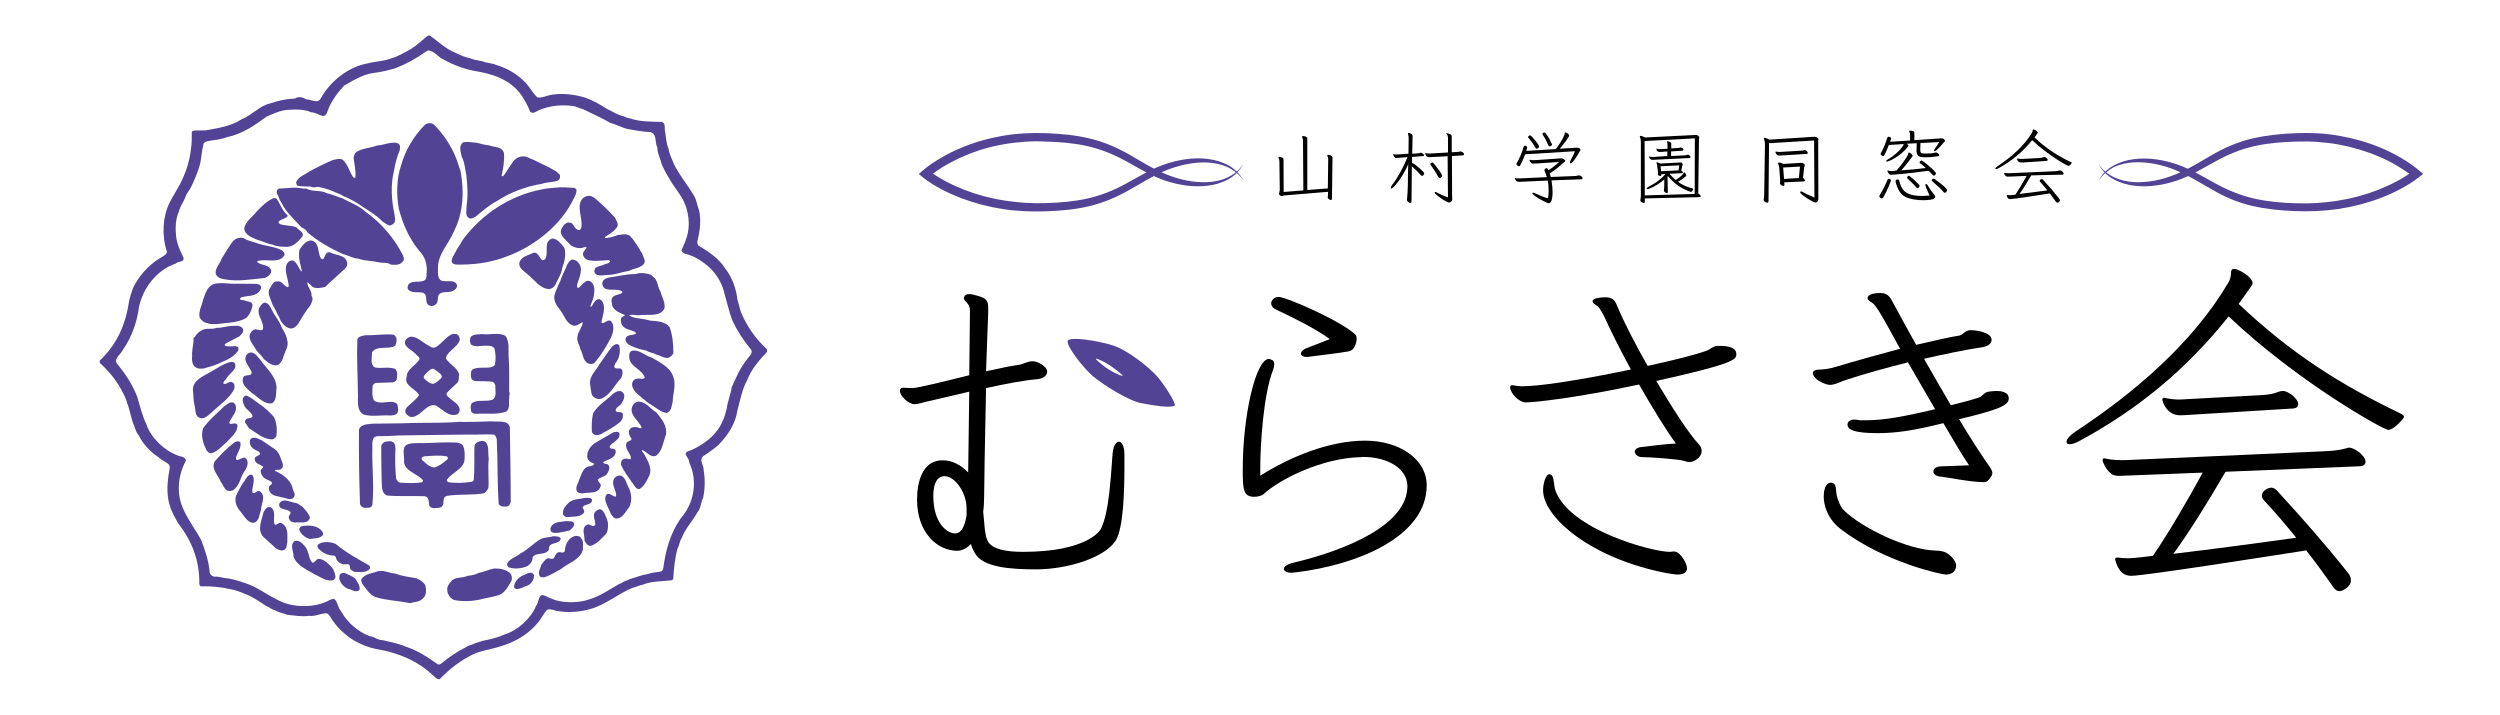
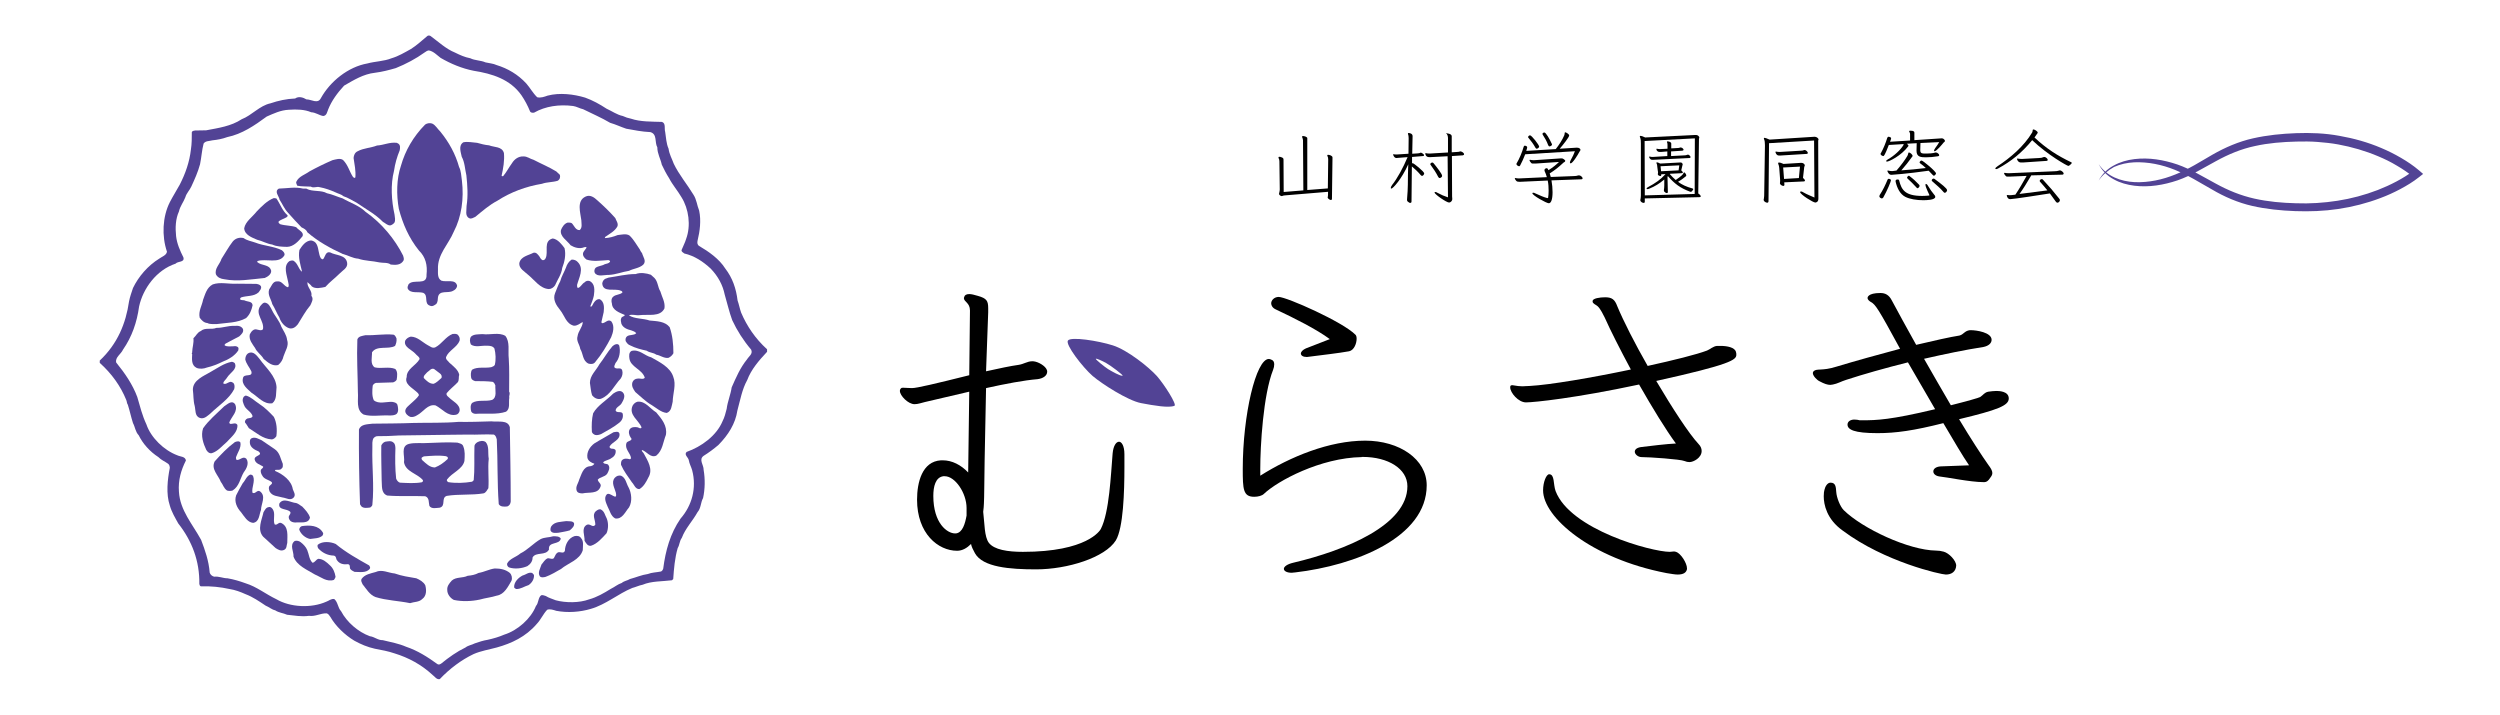
<svg xmlns="http://www.w3.org/2000/svg" version="1.1" id="レイヤー_1" x="0px" y="0px" viewBox="0 0 139.85 40" style="enable-background:new 0 0 139.85 40;" xml:space="preserve">
  <style type="text/css">
	.st0{fill:#524395;}
	.st1{fill:none;}
</style>
  <g>
    <path d="M62.9,26.13c0,1.38-0.06,3.4-0.48,4.1c-0.6,0.96-2.7,1.62-4.46,1.62c-1.48,0-2.98-0.12-3.42-0.9   c-0.1-0.18-0.2-0.38-0.22-0.52c-0.22,0.22-0.48,0.38-0.78,0.38c-1.06,0-2.24-0.96-2.24-2.86c0-0.96,0.28-2.14,1.34-2.2h0.1   c0.52,0,1.02,0.26,1.42,0.68l0.06-4.52l-2.48,0.58c-0.18,0.04-0.38,0.12-0.58,0.12c-0.36,0-0.82-0.48-0.82-0.74   c0-0.06,0.02-0.12,0.08-0.16c0.02-0.02,0.06-0.02,0.12-0.02c0.12,0,0.3,0.02,0.48,0.02c0.26,0,1.28-0.24,3.2-0.72   c0.02-1.9,0.04-3.48,0.04-3.62c0-0.44-0.34-0.48-0.34-0.7c0-0.02,0.02-0.04,0.02-0.06c0.02-0.1,0.12-0.16,0.28-0.16   c0.12,0,0.28,0.04,0.48,0.1c0.5,0.14,0.58,0.28,0.58,0.7v0.22l-0.12,3.3c0.72-0.16,1.38-0.3,1.82-0.36c0.28-0.04,0.5-0.2,0.74-0.2   h0.08c0.28,0.02,0.68,0.26,0.76,0.48c0.02,0.04,0.02,0.08,0.02,0.1c0,0.22-0.22,0.38-0.54,0.42c-0.74,0.06-1.8,0.26-2.88,0.5   l-0.08,4.06c-0.02,1.18-0.02,2.08-0.04,2.4c0,0.12-0.02,0.28-0.04,0.46c0.08,0.64,0.06,1.4,0.32,1.74c0.3,0.38,1.04,0.5,1.9,0.5   c3.6,0,4.32-1.2,4.36-1.28c0.48-0.94,0.56-3.04,0.66-4.22c0.04-0.44,0.2-0.66,0.36-0.66c0.14,0,0.3,0.22,0.3,0.7V26.13z    M53.47,29.84c0.38-0.04,0.52-0.56,0.6-1v-0.42c0-0.84-0.64-1.78-1.22-1.78h-0.08c-0.44,0.06-0.56,0.58-0.56,1.1   c0,1.54,0.78,2.1,1.22,2.1H53.47z" />
    <path d="M76.17,25.57c-2.3,0.04-4.69,1.32-5.47,2.06c-0.1,0.1-0.32,0.16-0.54,0.16c-0.62,0-0.64-0.42-0.64-1.56   c0-3.02,0.74-6.15,1.46-6.15c0.04,0,0.1,0.02,0.14,0.04c0.12,0.04,0.16,0.14,0.16,0.26c0,0.1-0.02,0.2-0.06,0.3   c-0.56,1.42-0.72,4.28-0.72,5.53v0.4c1.68-1.06,3.86-1.96,5.87-1.96c1.92,0,3.44,1.04,3.44,2.5c0,2.92-4,4.48-7.35,4.87   c-0.08,0-0.14,0.02-0.2,0.02c-0.28,0-0.44-0.1-0.44-0.22c0-0.12,0.18-0.26,0.52-0.34c2.96-0.7,6.39-2.12,6.39-4.28   c0-0.98-1.08-1.64-2.5-1.64H76.17z M74.39,18.97c-0.76-0.56-1.96-1.16-3.02-1.66c-0.18-0.08-0.26-0.22-0.26-0.34   c0-0.18,0.18-0.36,0.42-0.36c0.44,0,3.6,1.4,4.3,2.12c0.04,0.04,0.06,0.12,0.06,0.22c0,0.26-0.14,0.64-0.42,0.7   c-0.54,0.1-1.58,0.22-2.2,0.3c-0.06,0-0.1,0.02-0.16,0.02c-0.22,0-0.34-0.08-0.34-0.2c0-0.08,0.1-0.2,0.28-0.28L74.39,18.97z" />
    <path d="M96.25,19.35c0.36,0,0.8,0.08,0.86,0.34c0.02,0.06,0.02,0.1,0.02,0.16c0,0.28-0.32,0.54-4.48,1.46   c0.9,1.52,1.82,2.94,2.36,3.52c0.14,0.14,0.18,0.28,0.18,0.4c0,0.38-0.46,0.62-0.68,0.62c-0.1,0-0.18-0.02-0.28-0.06   c-0.22-0.1-1.96-0.22-2.4-0.22c-0.2,0-0.38-0.16-0.38-0.3c0-0.12,0.1-0.22,0.34-0.26c0.48-0.06,1.48-0.18,1.96-0.2   c-0.56-0.76-1.32-2-2.06-3.3c-3.56,0.76-5.87,1-6.33,1c-0.42,0-0.88-0.54-0.88-0.84c0-0.08,0.02-0.12,0.1-0.12h0.04   c0.24,0.04,0.38,0.06,0.54,0.06c0.12,0,0.26-0.02,0.42-0.02c1.12-0.06,3.46-0.46,5.65-0.92c-0.6-1.12-1.14-2.18-1.46-2.9   c-0.06-0.12-0.24-0.5-0.4-0.64c-0.08-0.08-0.28-0.14-0.28-0.26v-0.04c0.02-0.14,0.4-0.2,0.7-0.2c0.38,0,0.54,0.12,0.68,0.5   c0.34,0.82,0.98,2.08,1.7,3.34c1.46-0.32,2.74-0.64,3.32-0.86c0.16-0.06,0.34-0.24,0.56-0.26H96.25z M94.37,31.84   c-0.04,0.18-0.18,0.3-0.52,0.3c-0.16,0-0.36-0.04-0.62-0.08c-4.26-0.82-6.91-3.14-6.91-4.63c0-0.46,0.18-0.9,0.34-0.9   c0.32,0,0.22,0.56,0.36,0.94c0.82,2.16,5.37,3.4,6.39,3.4c0.06,0,0.14-0.02,0.22-0.02c0.04,0,0.08,0,0.12,0.02   c0.28,0.08,0.62,0.64,0.62,0.92V31.84z" />
    <path d="M110.95,26.97c-0.72,0-2.06-0.28-2.48-0.32c-0.22-0.04-0.32-0.16-0.32-0.28c0-0.14,0.14-0.26,0.4-0.28l1.6-0.06   c-0.36-0.52-0.86-1.38-1.44-2.36c-1.66,0.42-2.66,0.56-3.68,0.56c-1.32,0-1.68-0.2-1.68-0.48c0-0.18,0.18-0.28,0.38-0.28   c0.12,0,0.24,0.02,0.3,0.04h0.16c0.78,0,1.56-0.02,4.06-0.62l-1.52-2.62c-1.28,0.32-2.48,0.66-3.46,0.98   c-0.26,0.08-0.5,0.22-0.74,0.26c-0.04,0-0.1,0.02-0.14,0.02c-0.16,0-0.34-0.06-0.6-0.2c-0.14-0.06-0.38-0.3-0.38-0.46   c0-0.04,0.02-0.08,0.04-0.1c0.18-0.18,0.46,0,1.28-0.26c1.06-0.32,2.36-0.68,3.56-1c-1.24-2.28-1.38-2.48-1.64-2.62   c-0.1-0.06-0.18-0.14-0.18-0.22c0-0.02,0-0.28,0.72-0.28c0.26,0,0.48,0.1,0.64,0.42c0.36,0.68,0.84,1.54,1.36,2.48   c1.02-0.24,1.9-0.44,2.42-0.52c0.24-0.06,0.28-0.26,0.58-0.3h0.06c0.3,0,1.16,0.12,1.16,0.54c0,0.18-0.16,0.34-0.46,0.4   c-1.04,0.16-2.18,0.4-3.32,0.66c0.5,0.86,1,1.76,1.5,2.6c0.88-0.22,1.58-0.42,1.64-0.46c0.18-0.12,0.24-0.26,0.46-0.3   c0.16-0.02,0.3-0.04,0.44-0.04c0.12,0,0.7,0,0.7,0.42c0,0.4-0.62,0.64-2.78,1.16c0.66,1.1,1.26,2.02,1.64,2.56   c0.12,0.16,0.22,0.3,0.22,0.46c0,0.08-0.04,0.16-0.12,0.26c-0.1,0.16-0.2,0.24-0.32,0.24H110.95z M102.02,27.76   c0-0.18,0.02-0.3,0.04-0.36c0.04-0.18,0.16-0.4,0.34-0.4c0.28,0,0.3,0.22,0.32,0.52c0.02,0.32,0.22,0.82,0.42,1.02   c1.04,1.02,3.62,2.24,5.17,2.26c0.14,0,0.28,0.02,0.42,0.06c0.3,0.08,0.7,0.5,0.7,0.78c-0.02,0.34-0.26,0.5-0.58,0.5   c-0.26,0-3.42-0.7-5.77-2.46C102.18,29.04,102.02,28.22,102.02,27.76z" />
-     <path d="M116.32,24.67c-0.22,0.12-0.4,0.18-0.54,0.18c-0.12,0-0.18-0.04-0.18-0.14c0-0.12,0.16-0.34,0.52-0.58   c3.22-2.12,6.55-4.93,8.55-8.35c0.06-0.08,0.14-0.34,0.14-0.58c0-0.1,0.06-0.16,0.16-0.16c0.26,0,1.04,0.46,1.04,0.8   c0,0.04-0.02,0.08-0.04,0.12c-0.24,0.36-0.5,0.7-0.74,1.04c2.96,2.8,5.71,4.52,9.01,6.11c0.18,0.08,0.24,0.14,0.24,0.22   c0,0.06-0.56,0.72-0.88,0.72c-0.26,0-5.09-2.7-8.93-6.35C122.24,20.75,119.5,22.95,116.32,24.67z M124.5,26.39   c-1.1,1.88-2.08,3.44-2.92,4.59c2.2-0.26,4.89-0.62,6.87-0.9c-0.58-0.72-1.16-1.4-1.74-2.02c-0.12-0.12-0.18-0.22-0.18-0.32   c0-0.3,0.36-0.46,0.52-0.46c0.12,0,0.22,0.06,0.32,0.16c1.36,1.48,2.7,3,3.98,4.61c0.12,0.14,0.16,0.28,0.16,0.42   c0,0.16-0.08,0.3-0.24,0.42c-0.16,0.12-0.3,0.18-0.4,0.18c-0.14,0-0.24-0.08-0.34-0.22c-0.48-0.68-0.98-1.38-1.52-2.06   c-1.92,0.3-9.03,1.42-9.77,1.42c-0.26,0-0.66-0.04-0.9-0.84c0-0.02-0.02-0.06-0.02-0.08c0-0.06,0.04-0.1,0.12-0.1h0.06   c0.16,0.02,0.32,0.04,0.5,0.04s0.56-0.02,1.44-0.14c0.92-1.36,1.9-3.04,2.78-4.65l-4.14,0.16c-0.2,0-0.36,0.02-0.5,0.02   c-0.22,0-0.38-0.02-0.5-0.14c-0.2-0.16-0.34-0.38-0.44-0.64c-0.02-0.04-0.02-0.08-0.02-0.1c0-0.06,0.04-0.1,0.1-0.1   c0.04,0,0.06,0.02,0.1,0.02c0.28,0.06,0.56,0.08,0.84,0.08h0.24l11.21-0.5c0.42-0.02,0.76-0.06,1.14-0.16   c0.04-0.02,0.1-0.04,0.16-0.04c0.3,0,0.92,0.46,0.92,0.78c0,0.16-0.12,0.24-0.26,0.26L124.5,26.39z M122.42,23.21   c-0.2,0.02-0.36,0.02-0.48,0.02c-0.74,0-0.98-0.78-0.98-0.88c0-0.06,0.04-0.1,0.12-0.1c0.02,0,0.04,0.02,0.08,0.02   c0.28,0.06,0.54,0.08,0.78,0.08c0.12,0,0.24-0.02,0.36-0.02l4.08-0.22c0.5-0.02,0.82-0.08,1.1-0.2c0.08-0.02,0.14-0.04,0.22-0.04   c0.34,0,0.86,0.46,0.86,0.72c0,0.16-0.1,0.24-0.26,0.26L122.42,23.21z" />
    <path class="st0" d="M59.74,19.05c-0.16,0.22,0.82,1.49,1.38,1.98c0.5,0.43,1.97,1.38,2.71,1.52c0.74,0.14,1.55,0.28,1.87,0.15   c0.15-0.06-0.56-1.18-0.98-1.66c-0.46-0.51-1.65-1.46-2.47-1.72C61.43,19.06,59.9,18.82,59.74,19.05z M61.88,20.31   c0.24,0.13,1.02,0.71,0.91,0.71c-0.14,0.01-0.57-0.23-0.8-0.37c-0.22-0.14-0.71-0.54-0.69-0.58   C61.33,20.04,61.65,20.18,61.88,20.31z" />
    <g>
      <path class="st0" d="M24.08,2.01c0.45,0.33,0.87,0.73,1.37,0.93c0.28,0.14,0.55,0.26,0.86,0.32c0.26,0.13,0.58,0.11,0.85,0.23    c0.21,0.05,0.43,0.06,0.62,0.15c0.62,0.19,1.19,0.52,1.66,1.03c0.22,0.25,0.37,0.54,0.61,0.77c0.2,0.05,0.41-0.03,0.58-0.09    c0.68-0.18,1.47-0.08,2.1,0.11c0.42,0.15,0.82,0.37,1.2,0.62c0.31,0.14,0.58,0.34,0.91,0.41c0.15,0.07,0.3,0.12,0.46,0.15    c0.52,0.18,1.16,0.16,1.73,0.18c0.23,0.08,0.12,0.37,0.18,0.56c0.05,0.32,0.06,0.65,0.19,0.94c0.04,0.31,0.19,0.56,0.29,0.84    c0.29,0.61,0.75,1.15,1.1,1.73c0.18,0.27,0.2,0.6,0.32,0.89c0.12,0.56,0.04,1.16-0.09,1.69c-0.02,0.1-0.02,0.22,0.09,0.29    c0.53,0.31,1.12,0.72,1.46,1.26c0.41,0.53,0.61,1.13,0.69,1.79c0.08,0.22,0.12,0.46,0.2,0.68c0.32,0.75,0.79,1.45,1.45,2.05v0.14    c-0.46,0.49-0.89,0.99-1.11,1.58c-0.29,0.52-0.39,1.12-0.55,1.7c-0.11,0.74-0.51,1.37-1.06,1.93c-0.27,0.23-0.54,0.43-0.83,0.61    c-0.29,0.21,0.01,0.51,0,0.78c0.09,0.52,0.08,1.08-0.03,1.58c-0.14,0.25-0.11,0.56-0.31,0.79c-0.27,0.49-0.69,0.92-0.88,1.44    c-0.13,0.17-0.12,0.39-0.23,0.57c-0.16,0.55-0.21,1.15-0.25,1.73l-0.07,0.07c-0.55,0.07-1.15,0.04-1.64,0.25    c-0.21,0.04-0.38,0.13-0.58,0.18c-0.8,0.33-1.48,0.93-2.32,1.17c-0.6,0.18-1.29,0.23-1.93,0.11c-0.16-0.05-0.35-0.12-0.51-0.06    c-0.23,0.24-0.35,0.55-0.59,0.8c-0.61,0.71-1.4,1.08-2.23,1.31c-0.44,0.12-0.89,0.19-1.3,0.37c-0.69,0.33-1.34,0.82-1.89,1.4    c-0.18,0.04-0.28-0.15-0.4-0.23c-0.62-0.58-1.35-0.97-2.13-1.21c-0.35-0.12-0.73-0.19-1.1-0.26c-0.41-0.09-0.79-0.25-1.15-0.45    c-0.53-0.32-1.04-0.81-1.34-1.33c-0.05-0.07-0.11-0.18-0.21-0.2c-0.35-0.01-0.62,0.19-0.99,0.14c-0.41,0.06-0.82-0.02-1.22-0.06    c-0.22-0.1-0.46-0.11-0.67-0.25c-0.19-0.04-0.35-0.19-0.53-0.26c-0.36-0.24-0.72-0.49-1.12-0.64c-0.29-0.13-0.58-0.24-0.9-0.29    c-0.5-0.11-1.04-0.17-1.6-0.15c-0.06-0.01-0.08-0.08-0.09-0.13c0.02-1.29-0.41-2.41-1.18-3.39C9.8,28.97,9.6,28.64,9.5,28.28    c-0.22-0.65-0.13-1.45,0-2.11C9.49,26.08,9.48,26,9.4,25.94c-0.18-0.13-0.39-0.21-0.54-0.37c-0.48-0.31-0.87-0.75-1.1-1.22    c-0.19-0.2-0.2-0.46-0.32-0.68c-0.11-0.34-0.18-0.69-0.29-1.03c-0.06-0.08-0.05-0.19-0.09-0.27c-0.31-0.77-0.82-1.48-1.48-2.07    v-0.13c0.99-0.93,1.46-2.07,1.64-3.32c0.05-0.25,0.14-0.5,0.22-0.74c0.31-0.64,0.83-1.25,1.48-1.65c0.15-0.11,0.39-0.18,0.42-0.38    c-0.3-0.88-0.25-1.96,0.16-2.77c0.17-0.33,0.38-0.66,0.56-0.99c0.31-0.61,0.54-1.25,0.62-1.96c0.05-0.31,0.05-0.65,0.05-0.97    c0.03-0.07,0.11-0.08,0.18-0.09l0.62-0.01c0.69-0.13,1.4-0.23,1.99-0.62c0.57-0.22,1-0.76,1.61-0.89    c0.44-0.15,0.89-0.25,1.38-0.27c0.2-0.14,0.45-0.06,0.63,0.05c0.26-0.01,0.64,0.28,0.81-0.07c0.52-0.94,1.53-1.75,2.6-1.94    c0.44-0.12,0.93-0.12,1.35-0.29c0.38-0.11,0.73-0.32,1.09-0.52c0.32-0.2,0.62-0.48,0.92-0.73C23.96,1.98,24.02,1.98,24.08,2.01z     M23.99,2.82c-0.09,0.01-0.16,0.06-0.23,0.11c-0.5,0.36-1.05,0.65-1.62,0.88c-0.38,0.11-0.76,0.21-1.16,0.26    c-0.65,0.07-1.19,0.41-1.73,0.72c-0.38,0.41-0.7,0.85-0.89,1.33c-0.06,0.14-0.08,0.35-0.28,0.37c-0.23-0.04-0.42-0.2-0.67-0.21    c-0.37-0.16-0.81-0.17-1.25-0.14c-0.46,0.02-0.85,0.21-1.24,0.38c-0.68,0.5-1.38,0.98-2.21,1.15c-0.27,0.1-0.54,0.15-0.83,0.18    c-0.17,0.05-0.38,0.02-0.49,0.18c-0.1,0.38-0.12,0.78-0.2,1.16c-0.12,0.44-0.3,0.84-0.49,1.25c-0.09,0.2-0.27,0.37-0.33,0.59    c-0.1,0.27-0.3,0.51-0.36,0.8c-0.19,0.41-0.21,0.91-0.16,1.38c0.05,0.43,0.22,0.81,0.41,1.19c0.08,0.29-0.31,0.2-0.44,0.35    C8.76,15.1,8,16.13,7.78,17.15c-0.12,0.88-0.4,1.69-0.9,2.41c-0.11,0.25-0.45,0.43-0.38,0.72c0.49,0.6,0.92,1.23,1.18,1.93    c0.15,0.52,0.28,1.04,0.51,1.53c0.25,0.74,0.98,1.45,1.73,1.73c0.16,0.08,0.45,0.06,0.48,0.29c-0.27,0.53-0.44,1.11-0.39,1.75    c0.06,1.04,0.76,1.81,1.24,2.69c0.22,0.58,0.43,1.17,0.48,1.83c0.03,0.11,0.13,0.2,0.25,0.23c0.28-0.03,0.49,0.09,0.75,0.09    c0.35,0.06,0.68,0.16,1.01,0.28c0.62,0.19,1.13,0.61,1.72,0.89c0.78,0.46,1.96,0.51,2.79,0.14c0.15-0.05,0.27-0.18,0.45-0.15    c0.21,0.18,0.19,0.48,0.38,0.68c0.32,0.61,0.95,1.16,1.61,1.4c0.26,0.03,0.45,0.23,0.72,0.22c0.45,0.11,0.9,0.19,1.31,0.37    c0.63,0.21,1.2,0.57,1.75,0.97c0.07,0.05,0.15,0.01,0.21-0.03c0.43-0.35,0.88-0.67,1.36-0.9c0.15-0.12,0.35-0.14,0.52-0.23    c0.23-0.08,0.47-0.16,0.72-0.2c0.32-0.07,0.63-0.16,0.93-0.29c0.74-0.23,1.49-0.89,1.77-1.6c0.16-0.18,0.11-0.45,0.29-0.6    c0.09-0.03,0.18,0.02,0.26,0.04c0.17,0.11,0.37,0.16,0.56,0.24c0.56,0.15,1.32,0.15,1.86-0.05c0.44-0.12,0.83-0.35,1.22-0.59    c0.21-0.1,0.39-0.26,0.61-0.33c0.14-0.12,0.32-0.13,0.46-0.22c0.34-0.09,0.65-0.23,1-0.28c0.22-0.09,0.49-0.09,0.73-0.14    c0.07-0.02,0.11-0.1,0.13-0.16c0.13-1.01,0.39-1.96,0.97-2.8c0.64-0.73,0.91-1.72,0.65-2.7c-0.05-0.19-0.16-0.37-0.19-0.57    c-0.03-0.16-0.28-0.3-0.12-0.46c0.82-0.29,1.67-0.9,2.01-1.72c0.11-0.21,0.17-0.45,0.23-0.69c0.05-0.41,0.22-0.79,0.28-1.2    c0.24-0.54,0.47-1.09,0.86-1.57c0.1-0.17,0.34-0.3,0.23-0.54c-0.44-0.52-0.79-1.07-1.06-1.65c-0.17-0.46-0.28-0.96-0.42-1.43    c-0.11-0.54-0.37-1.02-0.78-1.45c-0.44-0.41-0.92-0.72-1.48-0.85c-0.07-0.06-0.18-0.1-0.15-0.2c0.08-0.21,0.19-0.4,0.25-0.61    c0.28-0.75,0.15-1.69-0.26-2.34c-0.21-0.36-0.5-0.69-0.69-1.06c-0.16-0.25-0.29-0.5-0.41-0.76c-0.07-0.33-0.25-0.61-0.25-0.97    c-0.16-0.27,0.01-0.74-0.39-0.85c-0.47-0.02-0.91-0.11-1.35-0.19c-0.3-0.1-0.59-0.24-0.9-0.33c-0.49-0.29-1.01-0.51-1.51-0.76    c-0.19-0.04-0.36-0.15-0.56-0.18c-0.78-0.1-1.55,0.01-2.18,0.37c-0.08,0.02-0.19,0.01-0.23-0.07c-0.13-0.32-0.29-0.62-0.48-0.9    c-0.63-0.9-1.65-1.21-2.67-1.37c-0.66-0.13-1.28-0.39-1.85-0.72C24.44,3.08,24.25,2.87,23.99,2.82z" />
      <g>
        <path class="st0" d="M28.27,18.79c0.27,0.35,0.14,0.83,0.19,1.27c0.04,0.59,0.02,1.24,0.02,1.85c0.08,0.11-0.02,0.21,0.01,0.34     c-0.05,0.27,0.07,0.6-0.18,0.78c-0.52,0.18-1.15,0.08-1.72,0.12c-0.09-0.01-0.18-0.04-0.23-0.13c-0.04-0.15-0.06-0.36,0.05-0.48     c0.31-0.2,0.77-0.06,1.12-0.17c0.29-0.15,0.16-0.54,0.18-0.81c-0.03-0.07-0.06-0.16-0.15-0.2c-0.31-0.04-0.66-0.04-0.98-0.04     c-0.09-0.03-0.19-0.07-0.22-0.17c-0.03-0.15-0.04-0.35,0.05-0.47c0.3-0.18,0.72-0.07,1.07-0.14c0.07-0.03,0.16-0.05,0.2-0.13     c0.07-0.29,0.05-0.63-0.02-0.91c-0.09-0.15-0.27-0.16-0.42-0.16c-0.3-0.02-0.66,0.11-0.9-0.07c-0.06-0.14-0.08-0.31,0.01-0.44     c0.17-0.15,0.41-0.12,0.64-0.14C27.41,18.75,27.91,18.57,28.27,18.79z" />
        <path class="st0" d="M22.18,18.93c0.02,0.16-0.02,0.29-0.08,0.42c-0.38,0.22-1.02-0.05-1.29,0.36c0.01,0.27-0.12,0.66,0.15,0.84     c0.37,0.09,0.79-0.06,1.15,0.09c0.15,0.15,0.11,0.4,0.08,0.6c-0.04,0.08-0.12,0.12-0.2,0.15l-0.96,0.03     c-0.08,0.02-0.15,0.08-0.18,0.15c-0.03,0.28-0.05,0.58,0.06,0.82c0.27,0.23,0.68,0.08,1.02,0.09c0.12,0.02,0.25,0.04,0.3,0.16     c0.04,0.15,0.08,0.37-0.03,0.5c-0.12,0.11-0.29,0.1-0.45,0.1c-0.48-0.02-0.98,0.08-1.41-0.05c-0.45-0.26-0.28-0.84-0.32-1.25     c-0.01-0.99-0.07-1.93-0.03-2.95c0.06-0.19,0.29-0.2,0.46-0.24c0.53,0.02,1.02-0.08,1.55-0.03     C22.09,18.73,22.14,18.84,22.18,18.93z" />
        <path class="st0" d="M25.59,18.71c0.11,0.1,0.15,0.22,0.12,0.35c-0.14,0.37-0.62,0.55-0.76,0.92c-0.02,0.14,0.12,0.21,0.19,0.31     c0.22,0.2,0.5,0.4,0.55,0.68c-0.05,0.13,0.01,0.3-0.09,0.42c-0.2,0.21-0.43,0.38-0.61,0.6c-0.05,0.1,0.05,0.18,0.11,0.23     c0.22,0.23,0.66,0.4,0.61,0.77c-0.03,0.1-0.09,0.19-0.2,0.21c-0.47,0.1-0.77-0.33-1.14-0.52c-0.44-0.1-0.69,0.37-1.04,0.55     c-0.11,0.07-0.24,0.12-0.38,0.09c-0.13-0.05-0.28-0.18-0.28-0.33c0.01-0.18,0.19-0.29,0.32-0.42c0.15-0.14,0.33-0.28,0.44-0.45     c0.01-0.1-0.09-0.16-0.15-0.22c-0.24-0.22-0.67-0.42-0.53-0.81c-0.01-0.45,0.52-0.64,0.72-1c0.01-0.13-0.16-0.2-0.23-0.3     c-0.19-0.22-0.69-0.38-0.57-0.74c0.06-0.11,0.18-0.19,0.31-0.22c0.38,0.01,0.64,0.31,0.95,0.48c0.13,0.06,0.25,0.19,0.42,0.12     c0.37-0.19,0.58-0.6,0.97-0.75C25.42,18.67,25.51,18.67,25.59,18.71z M24.28,20.64c-0.17-0.06-0.26,0.11-0.39,0.19     c-0.08,0.1-0.22,0.19-0.18,0.32c0.15,0.15,0.31,0.32,0.54,0.32c0.18-0.06,0.31-0.21,0.45-0.33c0.03-0.1-0.01-0.19-0.09-0.25     L24.28,20.64z" />
        <path class="st0" d="M28.52,23.9c0.02,1.37,0.05,2.77,0.05,4.15c-0.01,0.12-0.06,0.23-0.19,0.28c-0.17,0.02-0.39,0.03-0.48-0.13     c-0.09-1.18-0.05-2.45-0.11-3.62c-0.03-0.1-0.05-0.22-0.17-0.27c-0.46-0.03-0.94,0.02-1.42,0l-0.93,0.01l-2.95,0.04     c-0.41,0.03-0.81,0.04-1.23,0.04c-0.08,0.01-0.15,0.06-0.2,0.12c-0.08,0.15-0.06,0.34-0.06,0.52c-0.03,1.08,0.11,2.12,0,3.19     c0,0.07-0.07,0.12-0.12,0.16c-0.16,0.02-0.38,0.06-0.5-0.07l-0.07-0.11c-0.05-1.38-0.07-2.81-0.06-4.18     c0.1-0.31,0.48-0.29,0.76-0.33c0.76-0.01,1.54-0.01,2.29-0.04c0.82-0.02,1.69,0.01,2.51-0.06c0.6,0.01,1.26-0.01,1.85-0.03     C27.87,23.62,28.41,23.47,28.52,23.9z" />
        <path class="st0" d="M27.17,24.73c0.21,0.24,0.11,0.62,0.17,0.93c-0.06,0.56,0.02,1.11-0.02,1.65c-0.08,0.1-0.13,0.26-0.28,0.29     c-0.66,0.11-1.39,0.03-2.05,0.14c-0.33,0.11-0.03,0.56-0.39,0.66c-0.19,0.01-0.46,0.09-0.58-0.1c-0.05-0.19,0.01-0.45-0.23-0.54     c-0.72-0.03-1.42,0.02-2.13-0.04c-0.36-0.14-0.28-0.55-0.31-0.86c-0.01-0.63-0.03-1.3-0.02-1.94c0.04-0.09,0.12-0.18,0.22-0.21     c0.15-0.02,0.33-0.07,0.45,0.04c0.11,0.08,0.11,0.2,0.12,0.32c-0.02,0.56-0.02,1.15,0.04,1.7c0.03,0.09,0.11,0.2,0.21,0.23     c0.41,0.02,0.83,0.05,1.22-0.02c0.05-0.02,0.1-0.07,0.06-0.13c-0.32-0.37-0.96-0.46-1.05-0.99c0.06-0.36-0.21-0.9,0.28-1.03     c0.34-0.08,0.74-0.02,1.1-0.05c0.51-0.02,1.06-0.05,1.6-0.02c0.12,0.04,0.3,0.06,0.34,0.22c0.1,0.25,0.08,0.53,0.06,0.81     c-0.11,0.47-0.69,0.65-0.97,1.03c-0.04,0.06,0.01,0.11,0.06,0.15c0.42,0.07,0.91,0.05,1.32-0.02c0.05-0.01,0.08-0.06,0.11-0.09     c0.06-0.59,0.02-1.26,0.04-1.87c-0.01-0.11,0.07-0.19,0.16-0.25C26.84,24.66,27.04,24.63,27.17,24.73z M24.95,25.52     c-0.4-0.06-0.84-0.02-1.24,0.01l-0.11,0.06c-0.04,0.05-0.01,0.11,0.02,0.15c0.21,0.18,0.41,0.41,0.71,0.41     c0.26-0.1,0.5-0.27,0.71-0.47c0.02-0.03,0.02-0.09-0.01-0.12L24.95,25.52z" />
      </g>
      <g>
        <path class="st0" d="M24.63,7.36c0.49,0.6,0.85,1.26,1.05,1.98c0.12,0.23,0.12,0.51,0.16,0.77c0.12,1-0.02,2.02-0.46,2.86     c-0.29,0.7-0.92,1.26-0.88,2.1c0,0.24-0.03,0.5,0.19,0.63c0.29,0.1,0.79-0.11,0.88,0.28c-0.01,0.14-0.11,0.24-0.23,0.29     c-0.27,0.16-0.77-0.07-0.84,0.36c-0.01,0.13-0.01,0.26-0.09,0.37c-0.1,0.07-0.22,0.17-0.36,0.1c-0.36-0.12-0.06-0.58-0.38-0.72     c-0.29-0.08-0.7,0.06-0.86-0.23c-0.03-0.09,0.01-0.16,0.04-0.24c0.26-0.34,1.05,0.1,1.01-0.54c0.06-0.53-0.05-0.99-0.42-1.35     c-0.57-0.71-0.91-1.5-1.13-2.34c-0.14-0.79-0.13-1.68,0.12-2.41c0.24-0.85,0.69-1.63,1.35-2.3c0.11-0.08,0.26-0.1,0.39-0.06     C24.36,6.99,24.48,7.22,24.63,7.36z" />
        <path class="st0" d="M27.36,8.13c0.29,0.12,0.72,0.05,0.83,0.43c0.04,0.43-0.04,0.86-0.13,1.27c0.02,0.04,0.06,0.03,0.09,0.02     c0.19-0.23,0.32-0.49,0.49-0.72c0.13-0.22,0.36-0.39,0.63-0.38c0.23-0.01,0.38,0.14,0.58,0.19c0.42,0.22,0.86,0.4,1.27,0.65     l0.2,0.19c0.03,0.12,0.01,0.25-0.12,0.33c-0.28,0.09-0.61,0.07-0.88,0.17c-0.9,0.15-1.74,0.46-2.5,0.95     c-0.44,0.23-0.83,0.57-1.23,0.9c-0.11,0.04-0.21,0.13-0.33,0.08c-0.27-0.12-0.15-0.46-0.16-0.69c0.09-0.57,0.05-1.14-0.01-1.71     C26.01,9.47,26,9.08,25.83,8.77c-0.05-0.25-0.2-0.63,0.09-0.81c0.24-0.05,0.52,0.01,0.77,0.03C26.9,8.05,27.13,8.11,27.36,8.13z" />
        <path class="st0" d="M22.29,8.04c0.12,0.09,0.09,0.25,0.07,0.37c-0.15,0.36-0.26,0.74-0.32,1.15c-0.2,0.77-0.14,1.67,0.03,2.44     c0.01,0.15,0.07,0.32-0.01,0.46c-0.06,0.07-0.14,0.13-0.23,0.15c-0.17,0-0.27-0.13-0.41-0.2c-0.43-0.44-0.97-0.72-1.47-1.07     c-0.24-0.12-0.47-0.28-0.73-0.36c-0.12-0.11-0.29-0.14-0.43-0.21c-0.29-0.13-0.59-0.24-0.91-0.3c-0.17-0.05-0.34,0.07-0.49-0.03     c-0.25-0.02-0.51,0-0.76-0.05c-0.02-0.07-0.09-0.15-0.05-0.23c0.14-0.3,0.49-0.39,0.73-0.57c0.42-0.23,0.85-0.44,1.29-0.63     c0.18-0.04,0.42-0.13,0.59-0.01c0.28,0.28,0.35,0.63,0.55,0.94c0.04,0.03,0.07,0.09,0.12,0.05l0.02-0.02     c0.03-0.37-0.05-0.73-0.1-1.08c0.01-0.15,0.07-0.31,0.23-0.38c0.33-0.18,0.73-0.18,1.08-0.32c0.38-0.02,0.7-0.2,1.11-0.15     L22.29,8.04z" />
-         <path class="st0" d="M32.12,10.51c0.05,0.02,0.1,0.05,0.13,0.1c0.01,0.28-0.17,0.5-0.28,0.74c-0.72,1.34-2.14,2.44-3.53,2.96     c-0.79,0.32-1.65,0.48-2.57,0.49c-0.2-0.01-0.49,0.06-0.6-0.14c-0.02-0.24,0.15-0.42,0.24-0.62c0.1-0.2,0.26-0.39,0.36-0.6     c1.09-1.49,2.69-2.51,4.42-2.84c0.25-0.06,0.51-0.08,0.77-0.1C31.41,10.45,31.77,10.49,32.12,10.51z" />
        <path class="st0" d="M17.15,10.56c0.34,0.18,0.81,0.06,1.14,0.25c0.3,0.06,0.58,0.2,0.88,0.29c0.43,0.25,0.91,0.39,1.28,0.75     c0.91,0.64,1.64,1.53,2.1,2.45c0.02,0.08,0.06,0.17,0.03,0.26c-0.15,0.28-0.45,0.27-0.72,0.24c-0.17-0.13-0.42-0.08-0.63-0.12     c-0.39-0.09-0.82-0.08-1.19-0.21c-0.31-0.02-0.57-0.19-0.86-0.26c-0.7-0.32-1.39-0.7-1.99-1.22c-0.05-0.14-0.19-0.21-0.32-0.27     c-0.27-0.27-0.5-0.53-0.75-0.81c-0.22-0.23-0.32-0.5-0.48-0.74c-0.03-0.2-0.32-0.46-0.04-0.62c0.45-0.01,0.92-0.11,1.35,0H17.15z     " />
        <path class="st0" d="M33.43,11.22c0.35,0.31,0.69,0.64,0.99,0.98c0.05,0.15,0.18,0.29,0.12,0.46c-0.14,0.27-0.44,0.42-0.68,0.59     c-0.01,0.02-0.03,0.04-0.02,0.07c0.24-0.01,0.49-0.08,0.71-0.17c0.21-0.02,0.49-0.1,0.67,0.03c0.24,0.23,0.39,0.52,0.58,0.79     c0.02,0.07,0.08,0.14,0.12,0.2c0.05,0.2,0.26,0.44,0.06,0.64c-0.23,0.2-0.54,0.21-0.79,0.34c-0.39,0.06-0.73,0.21-1.14,0.23     c-0.25-0.01-0.63,0.13-0.78-0.12c-0.04-0.09-0.02-0.21,0.05-0.28c0.15-0.11,0.35-0.1,0.51-0.2c0.1-0.03,0.22-0.04,0.29-0.13     c0.03-0.07-0.05-0.09-0.09-0.1c-0.39,0.02-0.85,0.1-1.22-0.03c-0.13-0.09-0.23-0.23-0.19-0.38c0.04-0.1,0.13-0.18,0.19-0.28     c-0.01-0.07-0.09-0.03-0.13-0.03c-0.25,0.11-0.55,0.02-0.76-0.11c-0.2-0.27-0.61-0.49-0.54-0.85c0.06-0.16,0.19-0.37,0.38-0.42     c0.09,0,0.17,0,0.23,0.04c0.13,0.13,0.21,0.4,0.44,0.38c0.16-0.14,0.09-0.37,0.09-0.55c-0.05-0.42-0.28-1.08,0.23-1.32     C33.01,10.87,33.24,11.04,33.43,11.22z" />
        <path class="st0" d="M15.46,11.1c0.22,0.31,0.31,0.66,0.62,0.94c0.04,0.05-0.03,0.1-0.06,0.12c-0.15,0.09-0.32,0.12-0.44,0.24     c-0.01,0.07,0.05,0.11,0.09,0.14c0.29,0.09,0.62,0.07,0.9,0.17c0.13,0.17,0.46,0.28,0.35,0.51c-0.21,0.26-0.49,0.58-0.86,0.59     c-0.29-0.01-0.58-0.01-0.83-0.13c-0.3-0.04-0.55-0.2-0.85-0.27c-0.28-0.12-0.7-0.27-0.72-0.64c0.07-0.38,0.46-0.63,0.7-0.94     c0.28-0.29,0.59-0.61,0.96-0.75L15.46,11.1z" />
        <path class="st0" d="M14.28,13.57c0.48,0.19,1.03,0.2,1.49,0.43c0.08,0.07,0.18,0.16,0.14,0.28c-0.29,0.5-1.02,0.17-1.5,0.32     c-0.01,0.02-0.03,0.04-0.02,0.06c0.24,0.22,0.69,0.11,0.78,0.49c0.01,0.19-0.19,0.33-0.36,0.4c-0.75,0.07-1.51,0.22-2.27,0.07     c-0.18-0.02-0.37-0.09-0.46-0.27c-0.09-0.33,0.22-0.57,0.31-0.87c0.21-0.32,0.39-0.66,0.63-0.97c0.15-0.18,0.38-0.25,0.61-0.19     C13.82,13.46,14.06,13.49,14.28,13.57z" />
        <path class="st0" d="M31.58,13.88c0.09,0.37,0,0.78-0.13,1.11c-0.04,0.36-0.26,0.64-0.4,0.97c-0.08,0.12-0.21,0.21-0.35,0.21     c-0.49-0.03-0.79-0.5-1.16-0.8c-0.19-0.18-0.52-0.35-0.49-0.65c0.08-0.38,0.51-0.43,0.79-0.58c0.16-0.04,0.25,0.1,0.33,0.2     c0.04,0.08,0.09,0.16,0.17,0.21c0.08,0.02,0.15-0.03,0.18-0.1c0.18-0.35-0.15-0.97,0.4-1.11C31.2,13.38,31.42,13.66,31.58,13.88z     " />
        <path class="st0" d="M17.72,13.68c0.12,0.24,0.09,0.54,0.23,0.77c0.04,0.03,0.09,0.09,0.14,0.03c0.1-0.13,0.13-0.43,0.38-0.36     c0.32,0.18,0.88,0.12,0.95,0.59c0.04,0.28-0.25,0.41-0.42,0.59c-0.26,0.26-0.55,0.47-0.8,0.75c-0.23,0.05-0.56,0.13-0.76-0.03     c-0.06-0.1-0.16-0.15-0.24-0.24c-0.04,0.29,0.28,0.47,0.22,0.77c0.14,0.17,0.01,0.37-0.06,0.53c-0.28,0.33-0.47,0.7-0.7,1.06     c-0.12,0.15-0.28,0.28-0.49,0.22c-0.26-0.09-0.46-0.34-0.54-0.59c-0.15-0.25-0.25-0.52-0.4-0.76c-0.06-0.27-0.28-0.52-0.17-0.83     c0.13-0.16,0.19-0.46,0.46-0.44c0.27-0.03,0.36,0.28,0.59,0.33c0.08-0.08,0.02-0.2,0.01-0.29c-0.06-0.36-0.31-0.91,0.08-1.18     c0.07-0.02,0.14-0.04,0.21-0.02c0.25,0.15,0.27,0.43,0.46,0.61l0.02-0.02c-0.09-0.38-0.22-0.78-0.14-1.19     c0.15-0.23,0.34-0.51,0.65-0.53C17.53,13.47,17.66,13.54,17.72,13.68z" />
        <path class="st0" d="M32.32,14.66c0.37,0.37,0.06,0.89-0.04,1.28c0.01,0.06-0.01,0.14,0.05,0.17c0.17-0.05,0.22-0.24,0.38-0.32     c0.06-0.08,0.18-0.1,0.27-0.07c0.32,0.15,0.28,0.53,0.24,0.82c-0.04,0.2-0.12,0.38-0.19,0.57c-0.01,0.02,0.01,0.03,0.02,0.05     c0.1-0.03,0.11-0.16,0.18-0.24c0.07-0.11,0.19-0.21,0.33-0.18c0.25,0.15,0.24,0.46,0.21,0.72l-0.13,0.57     c0.01,0.02,0.03,0.03,0.04,0.05c0.19,0,0.33-0.26,0.52-0.1c0.19,0.26,0.1,0.62-0.01,0.88c-0.25,0.49-0.53,0.96-0.9,1.4     c-0.08,0.11-0.24,0.12-0.37,0.08c-0.34-0.16-0.29-0.55-0.46-0.82c-0.03-0.24-0.24-0.45-0.15-0.72c0.04-0.28,0.26-0.48,0.29-0.76     l-0.02-0.02c-0.15,0.08-0.28,0.21-0.48,0.2c-0.44-0.11-0.52-0.58-0.77-0.88c-0.22-0.27-0.42-0.59-0.28-0.94     c0.09-0.22,0.17-0.45,0.29-0.67c0.07-0.27,0.22-0.5,0.32-0.76c0.05-0.17,0.16-0.35,0.32-0.45     C32.13,14.52,32.24,14.57,32.32,14.66z" />
        <path class="st0" d="M36.61,15.55c0.2,0.21,0.18,0.51,0.33,0.75c0.09,0.32,0.28,0.6,0.23,0.95c-0.24,0.5-0.9,0.32-1.39,0.38     c-0.2,0.03-0.41-0.07-0.6,0.01c0.33,0.21,0.79,0.16,1.16,0.29c0.41,0.04,0.85,0.04,1.12,0.37c0.16,0.45,0.21,0.95,0.21,1.46     c-0.06,0.11-0.15,0.2-0.28,0.26c-0.26,0.03-0.44-0.14-0.68-0.18c-0.16-0.12-0.37-0.1-0.53-0.22c-0.32-0.07-0.64-0.15-0.93-0.3     c-0.12-0.04-0.19-0.14-0.25-0.24c-0.02-0.09-0.01-0.19,0.07-0.26c0.15-0.12,0.39-0.04,0.52-0.18c-0.06-0.09-0.18-0.12-0.28-0.16     c-0.21-0.05-0.46-0.14-0.55-0.37c-0.02-0.1-0.06-0.22,0-0.33c0.05-0.09,0.17-0.07,0.19-0.16c-0.29-0.13-0.7-0.26-0.72-0.64     c-0.04-0.12-0.04-0.29,0.07-0.38c0.15-0.14,0.38-0.1,0.52-0.24c0-0.05-0.05-0.09-0.1-0.1c-0.33-0.15-0.99,0.13-1.03-0.4     c0.01-0.1,0.06-0.2,0.16-0.26l0.19-0.07c0.51-0.07,0.98-0.2,1.52-0.2c0.26-0.1,0.6-0.05,0.85,0.04L36.61,15.55z" />
        <path class="st0" d="M14.34,15.88c0.1,0.02,0.21,0.04,0.26,0.14c0.04,0.14-0.07,0.23-0.13,0.33c-0.27,0.25-0.67,0.18-0.99,0.29     c-0.02,0.03-0.06,0.06-0.05,0.1c0.06,0.07,0.16,0.04,0.24,0.06c0.16,0.09,0.45,0.04,0.46,0.28c-0.06,0.27-0.15,0.51-0.36,0.71     c-0.48,0.28-1.09,0.26-1.66,0.34c-0.18-0.01-0.37,0.02-0.51-0.06c-0.19-0.01-0.33-0.16-0.43-0.3c-0.08-0.37,0.13-0.67,0.19-1     c0.12-0.31,0.2-0.68,0.54-0.86c0.42-0.15,0.9-0.01,1.36-0.04L14.34,15.88z" />
        <path class="st0" d="M15.22,17.36c0.15,0.32,0.41,0.58,0.52,0.92c0.12,0.24,0.29,0.46,0.32,0.73c0.12,0.33-0.11,0.63-0.2,0.92     c-0.04,0.19-0.14,0.36-0.3,0.49c-0.32,0.08-0.57-0.14-0.81-0.34c-0.12-0.22-0.38-0.38-0.48-0.61c-0.15-0.23-0.35-0.45-0.3-0.75     c0.05-0.11,0.11-0.21,0.22-0.27c0.17-0.1,0.38,0.12,0.52-0.03c0.09-0.47-0.46-0.84-0.15-1.3c0.07-0.07,0.12-0.16,0.22-0.19     C15.03,16.92,15.13,17.2,15.22,17.36z" />
        <path class="st0" d="M13.59,18.4c0.06,0.18-0.09,0.31-0.21,0.42c-0.26,0.13-0.51,0.27-0.76,0.4c-0.03,0.03-0.07,0.06-0.05,0.1     c0.13,0.09,0.34,0.05,0.51,0.05c0.08-0.02,0.17,0,0.23,0.05c0.05,0.04,0.03,0.12,0.02,0.18c-0.19,0.3-0.55,0.51-0.87,0.63     c-0.28,0.14-0.58,0.26-0.89,0.33c-0.16,0.07-0.4,0.09-0.57,0.02c-0.31-0.15-0.26-0.5-0.25-0.77c-0.06-0.04,0.02-0.07,0-0.12     c0.01-0.27,0.1-0.5,0.07-0.77c0.14-0.12,0.22-0.33,0.41-0.4c0.24-0.22,0.6-0.06,0.88-0.18c0.35,0.01,0.65-0.13,1.01-0.11     C13.31,18.21,13.49,18.23,13.59,18.4z" />
        <path class="st0" d="M34.64,19.33c0.08,0.33,0.02,0.72-0.21,0.98c-0.02,0.08-0.09,0.16-0.06,0.24c0.12,0.15,0.38-0.05,0.44,0.18     c0.04,0.16,0,0.32-0.09,0.45c-0.36,0.38-0.58,0.93-1.11,1.13c-0.2,0.05-0.38-0.06-0.49-0.2c-0.07-0.22-0.08-0.46-0.12-0.69     c0-0.42,0.35-0.7,0.53-1.04c0.26-0.33,0.45-0.69,0.73-1.01C34.36,19.27,34.57,19.18,34.64,19.33z" />
        <path class="st0" d="M36.43,19.99c0.46,0.26,1.06,0.55,1.23,1.08c0.18,0.45-0.02,0.93-0.03,1.4C37.57,22.7,37.57,23,37.3,23.1     c-0.32-0.03-0.58-0.28-0.86-0.45c-0.32-0.18-0.61-0.48-0.9-0.72c-0.11-0.16-0.23-0.33-0.16-0.55c0.04-0.11,0.16-0.2,0.28-0.2     c0.14-0.03,0.32,0.07,0.41-0.05c-0.14-0.47-0.79-0.59-0.86-1.07c-0.02-0.15-0.04-0.34,0.12-0.43     C35.76,19.52,36.06,19.9,36.43,19.99z" />
        <path class="st0" d="M14.52,20.08c0.36,0.51,0.91,0.94,0.95,1.58c-0.04,0.32,0.03,0.69-0.24,0.9c-0.48,0.07-0.79-0.36-1.16-0.59     c-0.22-0.21-0.57-0.45-0.48-0.81c0.04-0.3,0.57-0.02,0.47-0.39c-0.11-0.23-0.29-0.42-0.34-0.67c0.01-0.13,0.04-0.26,0.17-0.34     C14.17,19.61,14.37,19.9,14.52,20.08z" />
        <path class="st0" d="M13.13,20.31c0.17,0.34-0.26,0.54-0.42,0.8c-0.06,0.12-0.21,0.2-0.22,0.34c0.13,0.08,0.24-0.05,0.36-0.08     c0.07-0.03,0.14,0.01,0.2,0.05c0.09,0.09,0.08,0.24,0.05,0.35c-0.29,0.56-0.89,0.93-1.35,1.38c-0.16,0.12-0.33,0.31-0.57,0.23     c-0.29-0.1-0.23-0.44-0.29-0.68c-0.08-0.28-0.06-0.59-0.1-0.89c-0.01-0.55,0.62-0.78,1-1.01c0.38-0.21,0.74-0.48,1.17-0.56     C13.05,20.24,13.09,20.29,13.13,20.31z" />
        <path class="st0" d="M34.84,21.95c0.18,0.19,0.03,0.45-0.08,0.63c-0.09,0.14-0.33,0.21-0.32,0.4c0.09,0.14,0.31,0.01,0.39,0.15     c0.05,0.2-0.02,0.38-0.18,0.51c-0.32,0.26-0.67,0.44-1.02,0.64c-0.1,0.04-0.22,0.08-0.34,0.05c-0.07-0.03-0.17-0.09-0.18-0.18     c-0.02-0.34-0.01-0.71,0.07-1.03c0.25-0.45,0.75-0.72,1.12-1.1C34.45,21.92,34.68,21.79,34.84,21.95z" />
        <path class="st0" d="M14.51,22.6c0.3,0.19,0.58,0.47,0.81,0.72c0.16,0.32,0.19,0.72,0.14,1.08c-0.05,0.08-0.15,0.18-0.27,0.18     c-0.5-0.03-0.86-0.38-1.27-0.63c-0.07-0.1-0.12-0.21-0.21-0.31c-0.03-0.1,0.04-0.19,0.13-0.23c0.11-0.03,0.25-0.01,0.29-0.13     c-0.06-0.22-0.3-0.33-0.43-0.52c-0.08-0.16-0.2-0.39-0.06-0.57c0.04-0.02,0.06-0.06,0.12-0.06C14.04,22.2,14.26,22.44,14.51,22.6     z" />
        <path class="st0" d="M36.71,23.07c0.31,0.37,0.63,0.75,0.54,1.26c-0.16,0.4-0.18,0.87-0.54,1.16c-0.33,0.14-0.52-0.23-0.8-0.32     c-0.03,0.09,0.08,0.13,0.11,0.21c0.21,0.39,0.53,0.87,0.25,1.33c-0.12,0.24-0.25,0.5-0.5,0.65c-0.23,0.01-0.29-0.25-0.42-0.38     c-0.22-0.32-0.46-0.63-0.61-0.98c0-0.08-0.01-0.2,0.07-0.27c0.11-0.1,0.28-0.08,0.42-0.04c0.03,0,0.06-0.03,0.07-0.06     c-0.03-0.3-0.38-0.51-0.25-0.86c0.06-0.12,0.41-0.11,0.22-0.31c-0.08-0.12-0.13-0.32-0.04-0.45c0.1-0.13,0.27-0.13,0.42-0.11     c0.08,0.01,0.18,0.12,0.24,0.01c-0.15-0.4-0.74-0.7-0.5-1.22c0.06-0.1,0.15-0.19,0.28-0.22C36.11,22.43,36.36,22.86,36.71,23.07z     " />
        <path class="st0" d="M13.15,22.61c0.19,0.4-0.19,0.68-0.32,1.01c-0.01,0.04,0.02,0.08,0.05,0.09c0.14,0.02,0.3-0.1,0.4,0.06     c0.03,0.4-0.33,0.66-0.6,0.96c-0.26,0.22-0.5,0.52-0.83,0.62c-0.14,0.03-0.24-0.07-0.31-0.18c-0.17-0.36-0.32-0.79-0.18-1.21     c0.32-0.46,0.76-0.82,1.18-1.23C12.72,22.62,12.96,22.36,13.15,22.61z" />
        <path class="st0" d="M34.65,24.25c0.07,0.37-0.42,0.47-0.55,0.73c-0.01,0.07,0.05,0.11,0.12,0.12c0.08,0,0.19,0.01,0.22,0.1     c0.02,0.17-0.06,0.33-0.23,0.42c-0.14,0.12-0.35,0.12-0.47,0.24c0.05,0.13,0.22,0.05,0.29,0.15c0.12,0.16,0.01,0.36-0.07,0.5     c-0.14,0.18-0.38,0.16-0.52,0.32c0.01,0.15,0.23,0.23,0.15,0.4c-0.15,0.42-0.65,0.29-1,0.37c-0.14,0-0.28-0.02-0.33-0.15     c-0.08-0.23,0.09-0.41,0.14-0.62c0.13-0.28,0.21-0.73,0.62-0.75c0.09-0.01,0.19-0.06,0.23-0.14c-0.16-0.05-0.35-0.15-0.39-0.33     c-0.05-0.32,0.13-0.61,0.38-0.8c0.35-0.22,0.72-0.41,1.08-0.63C34.42,24.17,34.6,24.1,34.65,24.25z" />
        <path class="st0" d="M15.36,25.12c0.3,0.2,0.33,0.54,0.46,0.83c0,0.09,0.02,0.19-0.05,0.24c-0.09,0.14-0.26,0.07-0.39,0.1     l0.02,0.06c0.43,0.18,0.91,0.54,0.98,1.02c0.05,0.14,0.18,0.31,0.05,0.46c-0.18,0.2-0.42,0.02-0.62,0     c-0.26-0.08-0.58-0.06-0.73-0.34c-0.03-0.1-0.08-0.23,0.01-0.32c0.06-0.06,0.18-0.12,0.1-0.21c-0.17-0.13-0.42-0.15-0.52-0.36     c-0.06-0.09-0.1-0.2-0.08-0.31c0.03-0.07,0.15-0.11,0.13-0.19c-0.16-0.11-0.42-0.16-0.47-0.38c-0.07-0.26,0.51-0.22,0.21-0.47     c-0.2-0.08-0.45-0.21-0.48-0.45c-0.01-0.12-0.01-0.24,0.11-0.29c0.2-0.08,0.38,0.05,0.55,0.12L15.36,25.12z" />
        <path class="st0" d="M13.45,24.76c0.05,0.3-0.16,0.55-0.25,0.82c0,0.06,0,0.11,0.04,0.15c0.2,0.02,0.35-0.24,0.54-0.07     c0.17,0.25,0.01,0.56-0.15,0.77c-0.2,0.34-0.24,0.77-0.62,1.01c-0.09,0.03-0.22,0.03-0.31,0c-0.19-0.13-0.22-0.33-0.35-0.49     c-0.14-0.37-0.56-0.71-0.34-1.14c0.34-0.38,0.71-0.77,1.13-1.08C13.24,24.69,13.39,24.65,13.45,24.76z" />
        <path class="st0" d="M14.16,26.64c0.12,0.3-0.09,0.62-0.04,0.92c0.16,0.11,0.26-0.19,0.43-0.07c0.35,0.27,0.05,0.7,0.05,1.04     c-0.11,0.26-0.08,0.66-0.44,0.72c-0.32-0.03-0.5-0.37-0.67-0.59c-0.24-0.26-0.4-0.6-0.28-0.95c0.11-0.23,0.24-0.45,0.37-0.68     c0.15-0.16,0.2-0.38,0.41-0.48C14.07,26.55,14.13,26.57,14.16,26.64z" />
        <path class="st0" d="M35.16,27.26c0.17,0.32,0.22,0.79,0.03,1.12c-0.21,0.24-0.38,0.69-0.78,0.62c-0.25-0.14-0.29-0.43-0.42-0.66     c-0.08-0.2-0.23-0.48-0.05-0.68c0.18-0.18,0.62,0.43,0.51-0.1c-0.06-0.25-0.28-0.57-0.06-0.83c0.09-0.1,0.21-0.15,0.35-0.12     C35.01,26.73,35.03,27.04,35.16,27.26z" />
-         <path class="st0" d="M33.12,27.96c-0.01,0.31-0.4,0.21-0.53,0.41c0.01,0.11,0.17,0.23,0.05,0.34c-0.21,0.24-0.58,0.17-0.89,0.22     c-0.11,0-0.2-0.05-0.25-0.14c-0.06-0.29,0.15-0.52,0.36-0.71c0.26-0.17,0.59-0.17,0.89-0.23C32.9,27.85,33.07,27.83,33.12,27.96z     " />
        <path class="st0" d="M16.91,28.34c0.17,0.18,0.36,0.38,0.43,0.61c-0.08,0.38-0.54,0.24-0.83,0.28c-0.12-0.01-0.24-0.03-0.31-0.15     c-0.04-0.06-0.06-0.13-0.04-0.21c0.03-0.07,0.12-0.14,0.08-0.23c-0.17-0.21-0.71-0.08-0.61-0.48c0.23-0.34,0.64-0.04,0.94-0.02     C16.71,28.18,16.8,28.28,16.91,28.34z" />
        <path class="st0" d="M15.26,28.49c0.16,0.24,0,0.58,0.1,0.84c0.14,0.09,0.22-0.15,0.38-0.07c0.42,0.21,0.33,0.71,0.33,1.11     c-0.05,0.14-0.01,0.33-0.2,0.4c-0.17,0.07-0.32-0.03-0.45-0.11l-0.7-0.64c-0.35-0.4-0.07-0.95,0.02-1.37     c0.07-0.1,0.13-0.26,0.28-0.28C15.14,28.33,15.21,28.42,15.26,28.49z" />
        <path class="st0" d="M33.94,29c0.1,0.25,0.1,0.58-0.01,0.83c-0.25,0.27-0.52,0.59-0.87,0.7c-0.19,0.03-0.28-0.15-0.36-0.28     c0.02-0.29-0.2-0.7,0.12-0.89c0.19-0.1,0.33,0.19,0.48,0c0.02-0.26-0.21-0.56,0.04-0.77c0.08-0.06,0.15-0.11,0.25-0.1     C33.82,28.59,33.84,28.83,33.94,29z" />
        <path class="st0" d="M32.11,29.26c0.04,0.17-0.11,0.3-0.24,0.41c-0.2,0.06-0.42,0.09-0.62,0.13c-0.15,0.01-0.36,0.05-0.45-0.11     c-0.02-0.09,0-0.18,0.04-0.25c0.19-0.27,0.54-0.24,0.84-0.29C31.83,29.17,32.03,29.13,32.11,29.26z" />
        <path class="st0" d="M18.06,29.79c0.04,0.05,0.01,0.12-0.02,0.17c-0.18,0.17-0.45,0.15-0.69,0.19c-0.27-0.05-0.52-0.27-0.61-0.52     c0-0.09,0.07-0.18,0.15-0.2C17.32,29.37,17.82,29.38,18.06,29.79z" />
        <path class="st0" d="M32.51,30.11c0.16,0.18,0.09,0.45,0.09,0.67c-0.17,0.55-0.81,0.71-1.22,1.05c-0.28,0.16-0.56,0.33-0.86,0.44     c-0.09,0.02-0.24,0.06-0.32-0.03c-0.14-0.21,0.03-0.45,0.09-0.66c0.11-0.12,0.18-0.28,0.35-0.35c0.13-0.01,0.31,0.11,0.37-0.06     c0.05-0.1,0.09-0.21,0.2-0.27c0.14-0.05,0.32,0.1,0.39-0.09c0.01-0.34,0.19-0.71,0.54-0.82C32.29,29.96,32.43,29.98,32.51,30.11z     " />
        <path class="st0" d="M31.37,30.13c-0.07,0.37-0.72,0.14-0.66,0.61c-0.19,0.37-0.74,0.11-0.92,0.45c0.01,0.2-0.12,0.37-0.29,0.48     c-0.3,0.13-0.71,0.18-1.03,0.07c-0.08-0.05-0.12-0.13-0.1-0.22c0.15-0.28,0.5-0.35,0.74-0.56c0.41-0.2,0.74-0.58,1.13-0.8     c0.21-0.11,0.48-0.09,0.7-0.16C31.1,30,31.29,29.99,31.37,30.13z" />
        <path class="st0" d="M17.19,30.78c0.1,0.24,0.1,0.51,0.29,0.7c0.14-0.01,0.19-0.18,0.33-0.22c0.26,0.01,0.45,0.18,0.63,0.35     c0.2,0.17,0.29,0.41,0.33,0.65c-0.01,0.07-0.05,0.12-0.09,0.18c-0.41,0.13-0.72-0.16-1.06-0.3c-0.44-0.27-1.01-0.49-1.2-1     c0.02-0.29-0.24-0.65,0.07-0.88c0.12-0.03,0.24,0,0.33,0.07C16.99,30.46,17.12,30.61,17.19,30.78z" />
        <path class="st0" d="M18.78,30.43c0.58,0.48,1.23,0.84,1.87,1.2c0.03,0.05,0.08,0.11,0.04,0.18c-0.19,0.26-0.58,0.18-0.86,0.18     c-0.09-0.05-0.2-0.09-0.25-0.19c-0.02-0.08,0.02-0.21-0.11-0.24c-0.24,0.03-0.47-0.01-0.61-0.21c-0.08-0.08-0.03-0.24-0.19-0.27     c-0.35-0.01-0.65-0.16-0.88-0.42c-0.02-0.06-0.05-0.13-0.01-0.19C18.04,30.26,18.49,30.3,18.78,30.43z" />
        <path class="st0" d="M28.52,32.05c0.11,0.11,0.15,0.29,0.09,0.44c-0.19,0.32-0.39,0.76-0.82,0.83c-0.31,0.1-0.64,0.13-0.95,0.22     c-0.46,0.1-0.99,0.12-1.45,0.02c-0.2-0.1-0.37-0.32-0.37-0.55c-0.02-0.22,0.11-0.37,0.25-0.53c0.24-0.22,0.61-0.13,0.89-0.27     c0.22-0.02,0.43-0.06,0.61-0.16c0.32-0.05,0.59-0.21,0.91-0.25C28,31.8,28.29,31.86,28.52,32.05z" />
        <path class="st0" d="M23.29,32.35c0.19,0.08,0.4,0.2,0.5,0.39c0.07,0.26,0.08,0.59-0.17,0.77c-0.18,0.18-0.45,0.15-0.68,0.23     c-0.63-0.13-1.32-0.15-1.93-0.34c-0.33-0.12-0.52-0.46-0.73-0.72c-0.04-0.1-0.11-0.19-0.05-0.3c0.18-0.25,0.5-0.3,0.78-0.38     c0.36-0.17,0.71,0.05,1.07,0.08C22.47,32.22,22.88,32.28,23.29,32.35z" />
        <path class="st0" d="M29.87,32.16c0.02,0.23-0.11,0.44-0.3,0.57c-0.24,0.07-0.44,0.23-0.7,0.22c-0.04-0.03-0.1-0.05-0.11-0.1     c-0.01-0.29,0.23-0.53,0.48-0.66c0.18-0.04,0.32-0.2,0.53-0.14L29.87,32.16z" />
-         <path class="st0" d="M19.89,32.39c0.11,0.2,0.29,0.4,0.21,0.63c-0.21,0.15-0.43-0.05-0.63-0.08c-0.23-0.1-0.43-0.31-0.48-0.54     c-0.02-0.09-0.01-0.19,0.03-0.27c0.07-0.08,0.18-0.09,0.28-0.07C19.5,32.16,19.72,32.22,19.89,32.39z" />
      </g>
    </g>
    <g>
      <g>
        <path d="M74.28,11.01c0.01-0.07,0.01-0.14,0.01-0.22v-0.06l-2.41,0.2c-0.09,0-0.14,0.04-0.19,0.04c0,0-0.14-0.03-0.14-0.13     c0-0.01,0-0.03,0.01-0.05c0.02-0.09,0.03-0.14,0.03-0.19l-0.02-1.57c0-0.07-0.01-0.12-0.05-0.2c0-0.01,0-0.02,0-0.03     c0-0.02,0.02-0.03,0.05-0.03c0.03,0,0.07,0.01,0.12,0.03c0.09,0.03,0.11,0.07,0.11,0.13l0.01,1.81l1.1-0.09l-0.02-2.81     c0-0.05-0.03-0.12-0.05-0.18c0-0.01,0-0.01,0-0.02c0-0.02,0.02-0.03,0.05-0.03c0.08,0,0.24,0.05,0.24,0.12v2.9l1.15-0.09     l0.02-1.62c0-0.08-0.01-0.13-0.05-0.21c0-0.01,0-0.02,0-0.02c0-0.02,0.01-0.03,0.04-0.03c0.08,0,0.25,0.05,0.25,0.15l-0.03,2.3     c0,0.05-0.02,0.08-0.06,0.08c-0.02,0-0.18-0.05-0.18-0.16V11.01z" />
        <path d="M78.99,8.78v0.36c0.01-0.01,0.03-0.01,0.04-0.01c0.06,0,0.64,0.47,0.64,0.57c0,0.06-0.07,0.14-0.12,0.14     c-0.03,0-0.05-0.02-0.08-0.05c-0.12-0.15-0.35-0.37-0.49-0.48l-0.02,1.96c0,0.05-0.02,0.08-0.07,0.08c-0.02,0-0.05,0-0.08-0.03     c-0.08-0.05-0.1-0.08-0.1-0.13c0-0.01,0-0.03,0-0.04c0.02-0.26,0.05-0.52,0.05-1.35c0-0.22,0.02-0.61,0.02-0.61     c-0.38,0.84-0.86,1.36-0.95,1.36c-0.02,0-0.03-0.01-0.03-0.04c0-0.04,0.03-0.1,0.08-0.17c0.28-0.35,0.61-0.95,0.86-1.55     l-0.52,0.04c-0.05,0-0.08,0.01-0.1,0.01c-0.14,0-0.19-0.19-0.19-0.19c0-0.01,0-0.02,0.02-0.02c0,0,0.01,0,0.02,0     c0.05,0.01,0.08,0.01,0.12,0.01c0.03,0,0.05,0,0.08,0l0.62-0.04l0.01-0.87c0-0.1-0.01-0.16-0.04-0.25c0,0,0-0.01,0-0.01     c0-0.02,0.02-0.03,0.04-0.03c0.03,0,0.22,0.02,0.22,0.17L79,8.6l0.31-0.02c0.08,0,0.11-0.02,0.16-0.04c0.01,0,0.01,0,0.02,0     c0.02,0,0.17,0.08,0.17,0.14c0,0.03-0.02,0.05-0.06,0.05L78.99,8.78z M80.98,8.74l-0.96,0.05h-0.05c-0.1,0-0.19-0.01-0.24-0.18     c0-0.01,0-0.02,0-0.02c0-0.01,0-0.02,0.02-0.02c0,0,0.01,0,0.02,0c0.05,0.01,0.12,0.02,0.18,0.02h0.03l1.02-0.06l0-0.82     c0-0.08-0.02-0.14-0.06-0.21C80.9,7.5,80.9,7.49,80.9,7.48c0-0.01,0.01-0.02,0.04-0.02c0.01,0,0.27,0.02,0.27,0.16l0,0.9     l0.3-0.02c0.07,0,0.12-0.01,0.17-0.03c0.01,0,0.02,0,0.03,0c0.04,0,0.19,0.07,0.19,0.16c0,0.03-0.03,0.05-0.07,0.06l-0.61,0.04     l0.01,2.25c0,0.05,0.01,0.1,0.01,0.15c0,0.12-0.1,0.2-0.18,0.2c-0.14,0-0.81-0.46-0.81-0.56c0-0.02,0.01-0.03,0.04-0.03     c0.03,0,0.07,0.01,0.13,0.05c0.18,0.1,0.39,0.19,0.58,0.25L80.98,8.74z M80.54,9.96c-0.04,0-0.06-0.02-0.09-0.07     c-0.11-0.22-0.26-0.45-0.41-0.65c-0.02-0.02-0.03-0.04-0.03-0.06c0-0.02,0.02-0.05,0.05-0.07c0.02-0.01,0.05-0.02,0.06-0.02     c0.03,0,0.06,0.02,0.09,0.06c0.17,0.21,0.46,0.58,0.46,0.68C80.68,9.92,80.56,9.96,80.54,9.96z" />
        <path d="M86.79,10.09c0.04,0.22,0.06,0.46,0.06,0.66c0,0.43-0.09,0.62-0.21,0.62c-0.13,0-0.92-0.44-0.92-0.56     c0-0.02,0.02-0.03,0.05-0.03c0.03,0,0.07,0.01,0.12,0.04c0.26,0.12,0.47,0.21,0.66,0.26c0.01,0,0.02,0,0.03,0     c0.01,0,0.01,0,0.02-0.01c0.02-0.12,0.03-0.26,0.03-0.4c0-0.19-0.01-0.38-0.05-0.57l-1.52,0.07h-0.07     c-0.09,0-0.12-0.01-0.16-0.04c-0.04-0.04-0.06-0.08-0.09-0.13c0-0.01,0-0.02,0-0.02c0-0.01,0.01-0.02,0.02-0.02     c0.01,0,0.01,0,0.02,0c0.05,0.02,0.13,0.02,0.19,0.02h0.05l1.51-0.07c-0.03-0.12-0.08-0.24-0.13-0.35     C86.4,9.54,86.4,9.52,86.4,9.5c0-0.05,0.07-0.09,0.12-0.09c0.03,0,0.05,0,0.1,0.11c0.25-0.15,0.45-0.32,0.59-0.46l-1.32,0.09     c-0.05,0-0.09,0-0.11,0c-0.06,0-0.09,0-0.12-0.03c-0.02-0.01-0.1-0.12-0.1-0.16c0-0.01,0.01-0.02,0.02-0.02c0,0,0.01,0,0.02,0     c0.05,0.01,0.11,0.02,0.16,0.02c0.03,0,0.05,0,0.08,0l1.47-0.1c0.02,0,0.04,0,0.05,0c0.04,0,0.07,0.01,0.11,0.04     c0.06,0.04,0.09,0.07,0.09,0.1c0,0.05-0.07,0.08-0.09,0.09c-0.3,0.28-0.52,0.45-0.78,0.61c0.02,0.06,0.04,0.14,0.06,0.2     l1.29-0.05c0.1,0,0.16-0.01,0.26-0.04c0.01,0,0.03,0,0.04,0c0.07,0,0.19,0.09,0.19,0.17c0,0.03-0.03,0.05-0.06,0.05L86.79,10.09z      M85.32,8.63c-0.09,0.23-0.19,0.46-0.28,0.62c-0.01,0.02-0.03,0.05-0.06,0.05c-0.04,0-0.15-0.05-0.15-0.13     c0-0.02,0.01-0.04,0.02-0.05c0.14-0.23,0.3-0.61,0.38-0.9c0.01-0.04,0.03-0.07,0.07-0.07c0.01,0,0.03,0,0.05,0.01     c0.06,0.02,0.08,0.05,0.08,0.08c0,0.03,0,0.03-0.05,0.2l1.65-0.1c0.18-0.23,0.37-0.52,0.47-0.76c0.01-0.02,0.03-0.09,0.03-0.14     c0-0.03,0.01-0.04,0.03-0.04c0.04,0,0.22,0.1,0.22,0.18c0,0.09-0.34,0.52-0.53,0.74l0.96-0.06c0.14,0,0.2,0.07,0.2,0.12     c0,0.05-0.04,0.08-0.05,0.1c-0.11,0.21-0.39,0.66-0.5,0.66c-0.02,0-0.04-0.02-0.04-0.05c0-0.04,0.02-0.08,0.05-0.14     c0.1-0.17,0.18-0.35,0.23-0.49L85.32,8.63z M85.51,7.72c-0.02-0.02-0.03-0.04-0.03-0.05c0-0.05,0.07-0.1,0.11-0.1     c0.09,0,0.51,0.54,0.51,0.63c0,0.07-0.11,0.12-0.13,0.12c-0.04,0-0.06-0.03-0.08-0.06C85.78,8.06,85.64,7.87,85.51,7.72z      M86.82,8.09c0,0.05-0.1,0.1-0.14,0.1c-0.04,0-0.06-0.04-0.08-0.08c-0.07-0.2-0.19-0.41-0.29-0.56     c-0.02-0.03-0.03-0.05-0.03-0.06s0.04-0.08,0.11-0.08c0.09,0,0.3,0.38,0.39,0.58C86.81,8.04,86.82,8.07,86.82,8.09z" />
        <path d="M92.01,11.1v0.18c0,0.05-0.02,0.07-0.07,0.07c-0.03,0-0.06-0.01-0.11-0.04c-0.05-0.04-0.07-0.07-0.07-0.11     c0-0.02,0-0.04,0.01-0.06c0.01-0.06,0.02-0.12,0.02-0.21v-2.9c0-0.15,0-0.24-0.05-0.36c0-0.01-0.01-0.03-0.01-0.04     c0-0.02,0.01-0.03,0.04-0.03c0.05,0,0.12,0.02,0.26,0.09l2.81-0.14h0.04c0.1,0,0.18,0.09,0.18,0.14c0,0.03-0.02,0.05-0.02,0.08     L95,10.82c0.1,0.07,0.14,0.13,0.14,0.16c0,0.03-0.03,0.05-0.09,0.05L92.01,11.1z M94.81,7.74L92,7.89l0.01,3.04l2.79-0.08     L94.81,7.74z M93.1,10.04c-0.27,0.23-0.53,0.39-0.83,0.51c-0.05,0.02-0.08,0.03-0.11,0.03c-0.03,0-0.05-0.01-0.05-0.03     c0-0.03,0.03-0.06,0.11-0.1c0.36-0.19,0.67-0.4,0.95-0.71c-0.12,0.01-0.24,0.01-0.24,0.01l0,0.04v0.01     c0,0.03-0.02,0.05-0.05,0.05c0,0-0.14-0.02-0.14-0.1c0-0.01,0-0.01,0-0.02c0-0.03,0.01-0.05,0.01-0.08c0-0.02,0-0.05-0.01-0.08     l-0.03-0.23c-0.01-0.09-0.01-0.14-0.04-0.19c0-0.02-0.01-0.03-0.01-0.04c0-0.02,0.01-0.03,0.03-0.03c0.03,0,0.09,0.02,0.18,0.07     l1.1-0.06h0.04c0.03,0,0.04,0,0.07,0.02c0.04,0.03,0.05,0.06,0.05,0.09c0,0.03-0.02,0.05-0.02,0.07l-0.06,0.26     c0.05,0.05,0.09,0.09,0.09,0.12c0,0.02-0.03,0.04-0.08,0.04c0,0-0.49,0.02-0.63,0.03l-0.02,0.02c0.11,0.12,0.21,0.23,0.33,0.33     c0.35-0.24,0.4-0.31,0.44-0.39c0.01-0.02,0.02-0.04,0.03-0.04c0.03,0,0.12,0.1,0.12,0.17c0,0.03-0.01,0.05-0.02,0.05     c-0.15,0.13-0.3,0.23-0.44,0.31c0.21,0.16,0.47,0.28,0.8,0.37c0.04,0.01,0.05,0.02,0.05,0.04c0,0.01,0,0.02-0.01,0.04     c-0.06,0.09-0.09,0.11-0.13,0.11c0,0-0.01,0-0.02,0c-0.58-0.21-0.9-0.47-1.25-0.87l-0.03,0.02l0.02,0.86     c0,0.04-0.02,0.06-0.06,0.06c-0.02,0-0.05-0.01-0.08-0.03c-0.06-0.04-0.08-0.07-0.08-0.11c0-0.01,0-0.02,0-0.04     c0.01-0.08,0.02-0.13,0.02-0.24V10.04z M92.48,8.94h-0.04c-0.05,0-0.13,0-0.19-0.15c0,0,0-0.01,0-0.01c0-0.01,0-0.02,0.02-0.02     c0,0,0.01,0,0.02,0c0.04,0.01,0.08,0.02,0.11,0.02c0.02,0,0.04,0,0.05,0l0.82-0.05V8.47L92.92,8.5c-0.04,0-0.06,0-0.09,0     c-0.09,0-0.16-0.07-0.17-0.14c0,0,0-0.01,0-0.02c0-0.01,0.01-0.02,0.02-0.02h0.01c0.05,0.01,0.1,0.02,0.15,0.02h0.03l0.41-0.02     v-0.2c0-0.06,0-0.11-0.03-0.18c0,0,0-0.01,0-0.01c0-0.02,0.01-0.02,0.04-0.02c0.05,0,0.2,0.03,0.2,0.12V8.3l0.36-0.02     c0.06,0,0.1-0.01,0.14-0.03c0.01,0,0.02,0,0.03,0c0.09,0,0.16,0.09,0.16,0.13c0,0.02-0.03,0.04-0.07,0.05l-0.63,0.04v0.26     l0.76-0.04c0.05,0,0.1-0.01,0.14-0.03c0.01,0,0.03-0.01,0.04-0.01c0.03,0,0.06,0.01,0.1,0.05c0.04,0.04,0.05,0.07,0.05,0.09     s-0.02,0.05-0.06,0.05L92.48,8.94z M93.94,9.25l-1.05,0.05l0.03,0.28l0.98-0.05L93.94,9.25z" />
        <path d="M101.48,7.86l-2.52,0.15l-0.03,3.24c0,0.05-0.02,0.09-0.07,0.09c-0.06,0-0.2-0.06-0.2-0.16c0-0.02,0-0.04,0.01-0.06     c0.02-0.11,0.02-0.2,0.02-0.3l0.04-2.65V8.11c0-0.13-0.01-0.24-0.05-0.33c0-0.01-0.01-0.03-0.01-0.04c0-0.02,0.01-0.03,0.04-0.03     c0.04,0,0.12,0.03,0.28,0.1l2.51-0.16h0.02c0.1,0,0.21,0.09,0.21,0.15c0,0.02-0.02,0.04-0.02,0.07l0.01,3.12     c0,0.05,0,0.09,0,0.13c0,0.18-0.13,0.21-0.17,0.21c-0.13,0-0.85-0.46-0.85-0.58c0-0.03,0.01-0.04,0.05-0.04     c0.03,0,0.07,0.01,0.13,0.05c0.22,0.13,0.41,0.19,0.62,0.29L101.48,7.86z M99.6,8.7c-0.04,0-0.07,0-0.09,0     c-0.08,0-0.15-0.05-0.19-0.18c0-0.01,0-0.01,0-0.02c0-0.01,0.01-0.02,0.02-0.02c0,0,0.01,0,0.02,0c0.05,0.01,0.11,0.02,0.17,0.02     h0.04l1.17-0.07c0.07,0,0.12-0.01,0.17-0.03c0.01,0,0.03-0.01,0.04-0.01c0.08,0,0.18,0.11,0.18,0.16c0,0.04-0.03,0.06-0.07,0.06     L99.6,8.7z M99.81,10.2l0.01,0.14v0.01c0,0.02-0.02,0.05-0.06,0.05c-0.09,0-0.19-0.09-0.19-0.14v-0.01     c0-0.04,0.01-0.08,0.01-0.12c0-0.03,0-0.05,0-0.08l-0.05-0.66c-0.01-0.09-0.02-0.14-0.05-0.21c-0.01-0.02-0.01-0.04-0.01-0.05     c0-0.02,0.01-0.04,0.05-0.04c0.05,0,0.12,0.02,0.25,0.08l0.97-0.06h0.02c0.14,0,0.2,0.09,0.2,0.14c0,0.04-0.02,0.06-0.03,0.08     l-0.07,0.62c0.08,0.07,0.11,0.12,0.11,0.15c0,0.04-0.04,0.05-0.07,0.05L99.81,10.2z M100.69,9.32l-0.94,0.05l0.05,0.64l0.83-0.05     L100.69,9.32z" />
        <path d="M105.27,11.1c-0.04,0-0.14-0.05-0.14-0.12c0-0.02,0.01-0.05,0.02-0.07c0.18-0.27,0.33-0.59,0.44-0.86     c0.01-0.03,0.04-0.05,0.07-0.05c0,0,0.12,0.01,0.12,0.09c0,0.06-0.21,0.57-0.43,0.96C105.33,11.08,105.3,11.1,105.27,11.1z      M107.43,8l-0.01,0.37V8.4c0,0.19,0.09,0.19,0.35,0.19c0.11,0,0.37-0.01,0.5-0.06c0.01,0,0.02,0,0.03,0     c0.07,0,0.18,0.09,0.18,0.15c0,0.03-0.02,0.05-0.06,0.06c-0.25,0.04-0.48,0.06-0.68,0.06c-0.27,0-0.53-0.01-0.53-0.36V8.41     l0.01-0.4l-0.55,0.03c0.06,0.05,0.09,0.09,0.09,0.11c0,0.01,0,0.02-0.01,0.03c-0.4,0.54-1.08,0.86-1.19,0.86     c-0.03,0-0.05-0.01-0.05-0.03c0-0.02,0.03-0.06,0.09-0.09c0.36-0.2,0.72-0.54,0.87-0.79c0.01-0.01,0.02-0.04,0.02-0.07     l-0.83,0.05c-0.22,0.57-0.27,0.62-0.31,0.62c-0.02,0-0.05-0.01-0.1-0.04c-0.04-0.03-0.05-0.05-0.05-0.08c0-0.02,0-0.04,0.02-0.05     c0.14-0.25,0.27-0.57,0.35-0.84c0.02-0.05,0.04-0.07,0.08-0.07c0.01,0,0.03,0,0.05,0.01c0.06,0.02,0.09,0.04,0.09,0.07     c0,0.03-0.03,0.13-0.06,0.2l1.12-0.07l0-0.37c0-0.03-0.02-0.08-0.05-0.13c0-0.01,0-0.01,0-0.02c0-0.02,0.02-0.03,0.06-0.03     c0.19,0,0.23,0.05,0.23,0.11l0,0.42l1.5-0.1c0.01,0,0.03,0,0.04,0c0.1,0,0.17,0.1,0.17,0.14c0,0.05-0.05,0.07-0.07,0.09     c-0.08,0.1-0.4,0.49-0.51,0.49c-0.02,0-0.03-0.01-0.03-0.03c0-0.03,0.02-0.08,0.07-0.15c0.08-0.11,0.16-0.22,0.22-0.33L107.43,8z      M106.09,9.54c0.26-0.3,0.46-0.57,0.61-0.82c0.01-0.03,0.04-0.08,0.05-0.15c0-0.03,0.02-0.04,0.04-0.04c0.06,0,0.2,0.12,0.2,0.19     c0,0.01,0,0.02-0.01,0.03c-0.2,0.28-0.4,0.53-0.62,0.78c0.41-0.03,0.89-0.07,1.37-0.13c-0.09-0.09-0.2-0.18-0.3-0.25     c-0.03-0.02-0.05-0.05-0.05-0.07c0-0.01,0.01-0.03,0.03-0.05c0.03-0.04,0.05-0.05,0.08-0.05c0.08,0,0.81,0.61,0.81,0.72     c0,0.03-0.06,0.13-0.12,0.13c-0.02,0-0.04-0.02-0.07-0.05c-0.07-0.07-0.14-0.15-0.22-0.23c-1.19,0.17-2.05,0.23-2.09,0.23     c-0.14,0-0.2-0.16-0.22-0.21c0,0,0-0.01,0-0.01c0-0.02,0.02-0.02,0.03-0.02h0.01c0.07,0.02,0.14,0.03,0.2,0.03h0.05L106.09,9.54z      M107.58,11.2c-0.36,0-0.75-0.06-1-0.19c-0.29-0.15-0.46-0.49-0.54-0.85c0-0.01,0-0.03,0-0.04c0-0.04,0.02-0.08,0.12-0.08     c0.05,0,0.07,0.02,0.08,0.06c0.13,0.52,0.33,0.86,1.29,0.86c0.13,0,0.25-0.01,0.37-0.02c0.02,0,0.03-0.01,0.03-0.02     c0,0,0-0.01,0-0.01c0-0.01-0.22-0.44-0.22-0.57c0-0.04,0.01-0.05,0.03-0.05c0.03,0,0.08,0.04,0.12,0.12     c0.08,0.14,0.24,0.37,0.33,0.47c0.05,0.05,0.07,0.09,0.07,0.13C108.26,11.19,107.77,11.2,107.58,11.2z M107.38,10.4     c0,0.06-0.08,0.13-0.11,0.13c-0.03,0-0.05-0.02-0.07-0.05c-0.15-0.17-0.33-0.34-0.49-0.49c-0.02-0.02-0.03-0.04-0.03-0.06     c0-0.01,0.05-0.1,0.1-0.1c0.02,0,0.04,0.01,0.05,0.03c0.18,0.13,0.36,0.3,0.51,0.46C107.37,10.34,107.38,10.37,107.38,10.4z      M108.72,10.74c-0.19-0.23-0.39-0.38-0.62-0.59c-0.03-0.02-0.04-0.04-0.04-0.06c0-0.05,0.06-0.1,0.1-0.1     c0.02,0,0.04,0.01,0.06,0.02c0.39,0.29,0.7,0.53,0.7,0.63c0,0.04-0.05,0.14-0.12,0.14C108.77,10.79,108.75,10.78,108.72,10.74z" />
        <path d="M111.78,9.42c-0.05,0.03-0.09,0.04-0.12,0.04c-0.03,0-0.04-0.01-0.04-0.03c0-0.03,0.04-0.08,0.12-0.13     c0.73-0.48,1.48-1.12,1.94-1.89c0.01-0.02,0.03-0.08,0.03-0.13c0-0.02,0.01-0.04,0.04-0.04c0.06,0,0.24,0.1,0.24,0.18     c0,0.01,0,0.02-0.01,0.03c-0.05,0.08-0.11,0.16-0.17,0.24c0.67,0.63,1.29,1.02,2.04,1.38c0.04,0.02,0.05,0.03,0.05,0.05     c0,0.01-0.13,0.16-0.2,0.16c-0.06,0-1.15-0.61-2.02-1.44C113.12,8.53,112.5,9.03,111.78,9.42z M113.63,9.81     c-0.25,0.43-0.47,0.78-0.66,1.04c0.5-0.06,1.11-0.14,1.56-0.2c-0.13-0.16-0.26-0.32-0.39-0.46c-0.03-0.03-0.04-0.05-0.04-0.07     c0-0.07,0.08-0.1,0.12-0.1c0.03,0,0.05,0.01,0.07,0.04c0.31,0.33,0.61,0.68,0.9,1.05c0.03,0.03,0.04,0.06,0.04,0.09     c0,0.04-0.02,0.07-0.05,0.1s-0.07,0.04-0.09,0.04c-0.03,0-0.05-0.02-0.08-0.05c-0.11-0.15-0.22-0.31-0.34-0.47     c-0.43,0.07-2.05,0.32-2.21,0.32c-0.06,0-0.15-0.01-0.2-0.19c0,0,0-0.01,0-0.02c0-0.01,0.01-0.02,0.03-0.02h0.01     c0.04,0,0.07,0.01,0.11,0.01c0.04,0,0.13,0,0.33-0.03c0.21-0.31,0.43-0.69,0.63-1.05l-0.94,0.04c-0.05,0-0.08,0-0.11,0     c-0.05,0-0.09,0-0.11-0.03c-0.05-0.04-0.08-0.09-0.1-0.14c0-0.01,0-0.02,0-0.02c0-0.01,0.01-0.02,0.02-0.02c0.01,0,0.01,0,0.02,0     c0.06,0.01,0.13,0.02,0.19,0.02h0.05l2.54-0.11c0.09,0,0.17-0.01,0.26-0.04c0.01,0,0.02-0.01,0.04-0.01     c0.07,0,0.21,0.1,0.21,0.18c0,0.04-0.03,0.05-0.06,0.06L113.63,9.81z M113.16,9.09c-0.05,0-0.08,0-0.11,0     c-0.17,0-0.22-0.18-0.22-0.2c0-0.01,0.01-0.02,0.03-0.02c0,0,0.01,0,0.02,0c0.06,0.01,0.12,0.02,0.18,0.02c0.03,0,0.05,0,0.08,0     l0.92-0.05c0.11,0,0.19-0.02,0.25-0.05c0.02,0,0.03-0.01,0.05-0.01c0.08,0,0.19,0.1,0.19,0.16c0,0.04-0.02,0.05-0.06,0.06     L113.16,9.09z" />
      </g>
    </g>
-     <path class="st0" d="M69.56,10.1c-0.22-0.33-0.54-0.59-0.89-0.75c-0.35-0.16-0.74-0.24-1.13-0.26C66.77,9.06,66,9.23,65.28,9.51   c-0.18,0.07-0.36,0.15-0.53,0.24l-0.26,0.13l-0.26,0.14c-0.34,0.19-0.68,0.39-1.03,0.59c-0.69,0.4-1.46,0.73-2.25,0.92   c-0.79,0.19-1.6,0.26-2.4,0.29c-0.8,0.03-1.62,0-2.42-0.12c-0.8-0.12-1.59-0.33-2.35-0.61c-0.38-0.15-0.75-0.31-1.11-0.5   c-0.36-0.19-0.7-0.4-1.05-0.67L51.4,9.73l0.22-0.19c0.33-0.29,0.67-0.5,1.02-0.71c0.35-0.21,0.72-0.39,1.1-0.55   c0.75-0.32,1.54-0.54,2.34-0.68c0.8-0.14,1.62-0.18,2.43-0.15c0.81,0.03,1.62,0.1,2.41,0.29c0.8,0.18,1.56,0.51,2.26,0.91   c0.35,0.2,0.69,0.4,1.03,0.6c0.17,0.09,0.35,0.19,0.52,0.27c0.17,0.09,0.35,0.17,0.53,0.24c0.72,0.29,1.5,0.46,2.27,0.43   c0.39-0.02,0.78-0.09,1.13-0.26c0.35-0.16,0.67-0.41,0.89-0.75c-0.18,0.35-0.48,0.65-0.84,0.85c-0.36,0.2-0.76,0.31-1.16,0.36   c-0.81,0.1-1.64-0.04-2.41-0.3c-0.78-0.27-1.47-0.7-2.16-1.08c-0.69-0.38-1.41-0.67-2.17-0.84c-0.76-0.17-1.54-0.23-2.33-0.25   C58.1,7.9,57.71,7.9,57.32,7.93C56.93,7.96,56.54,8,56.16,8.07c-0.77,0.13-1.52,0.35-2.23,0.66c-0.36,0.15-0.7,0.33-1.04,0.52   c-0.33,0.19-0.66,0.42-0.94,0.65l-0.01-0.37c0.28,0.22,0.62,0.43,0.96,0.61c0.34,0.18,0.69,0.34,1.05,0.48   c0.72,0.28,1.48,0.48,2.25,0.6c0.77,0.12,1.55,0.17,2.33,0.14c0.78-0.02,1.56-0.09,2.32-0.26c0.76-0.17,1.47-0.46,2.16-0.84   c0.69-0.37,1.38-0.81,2.15-1.07c0.77-0.26,1.59-0.4,2.4-0.3c0.4,0.05,0.8,0.16,1.16,0.36C69.08,9.45,69.38,9.75,69.56,10.1z" />
    <path class="st0" d="M117.4,10.1c0.18-0.35,0.48-0.65,0.84-0.84c0.36-0.2,0.75-0.31,1.16-0.36c0.81-0.1,1.63,0.04,2.4,0.3   c0.77,0.27,1.46,0.7,2.15,1.07c0.69,0.38,1.4,0.67,2.16,0.84c0.76,0.17,1.54,0.24,2.32,0.26c0.78,0.03,1.56-0.02,2.33-0.14   c0.77-0.12,1.52-0.32,2.25-0.6c0.36-0.14,0.71-0.3,1.05-0.48c0.34-0.18,0.68-0.39,0.96-0.61l-0.01,0.37   c-0.27-0.23-0.61-0.46-0.94-0.65c-0.33-0.2-0.68-0.37-1.04-0.52c-0.71-0.3-1.47-0.52-2.23-0.66c-0.38-0.07-0.77-0.11-1.16-0.14   c-0.39-0.03-0.78-0.03-1.17-0.02c-0.79,0.02-1.57,0.08-2.33,0.25c-0.76,0.16-1.48,0.46-2.17,0.84c-0.69,0.37-1.38,0.81-2.16,1.08   c-0.77,0.26-1.6,0.4-2.41,0.3c-0.4-0.05-0.81-0.16-1.16-0.36c-0.36-0.19-0.66-0.49-0.84-0.85c0.22,0.34,0.54,0.59,0.89,0.75   c0.35,0.16,0.74,0.24,1.13,0.26c0.78,0.03,1.56-0.14,2.27-0.43c0.18-0.07,0.36-0.15,0.53-0.24c0.18-0.08,0.35-0.18,0.52-0.27   c0.34-0.19,0.68-0.4,1.03-0.6c0.7-0.4,1.46-0.73,2.26-0.91c0.8-0.18,1.61-0.26,2.41-0.29c0.8-0.03,1.63,0,2.43,0.15   c0.8,0.14,1.59,0.36,2.34,0.68c0.38,0.16,0.74,0.34,1.1,0.55c0.36,0.21,0.69,0.43,1.02,0.71l0.22,0.19l-0.23,0.18   c-0.34,0.27-0.68,0.47-1.05,0.67c-0.36,0.19-0.73,0.36-1.11,0.5c-0.76,0.29-1.55,0.49-2.35,0.61c-0.8,0.12-1.61,0.15-2.42,0.12   c-0.8-0.03-1.61-0.11-2.4-0.29c-0.79-0.18-1.56-0.51-2.25-0.92c-0.35-0.2-0.69-0.4-1.03-0.59l-0.26-0.14l-0.26-0.13   c-0.17-0.09-0.35-0.16-0.53-0.24c-0.72-0.29-1.49-0.45-2.27-0.42c-0.39,0.02-0.77,0.1-1.13,0.26   C117.94,9.52,117.62,9.77,117.4,10.1z" />
    <g>
      <path class="st1" d="M77.66,11.1" />
    </g>
  </g>
</svg>